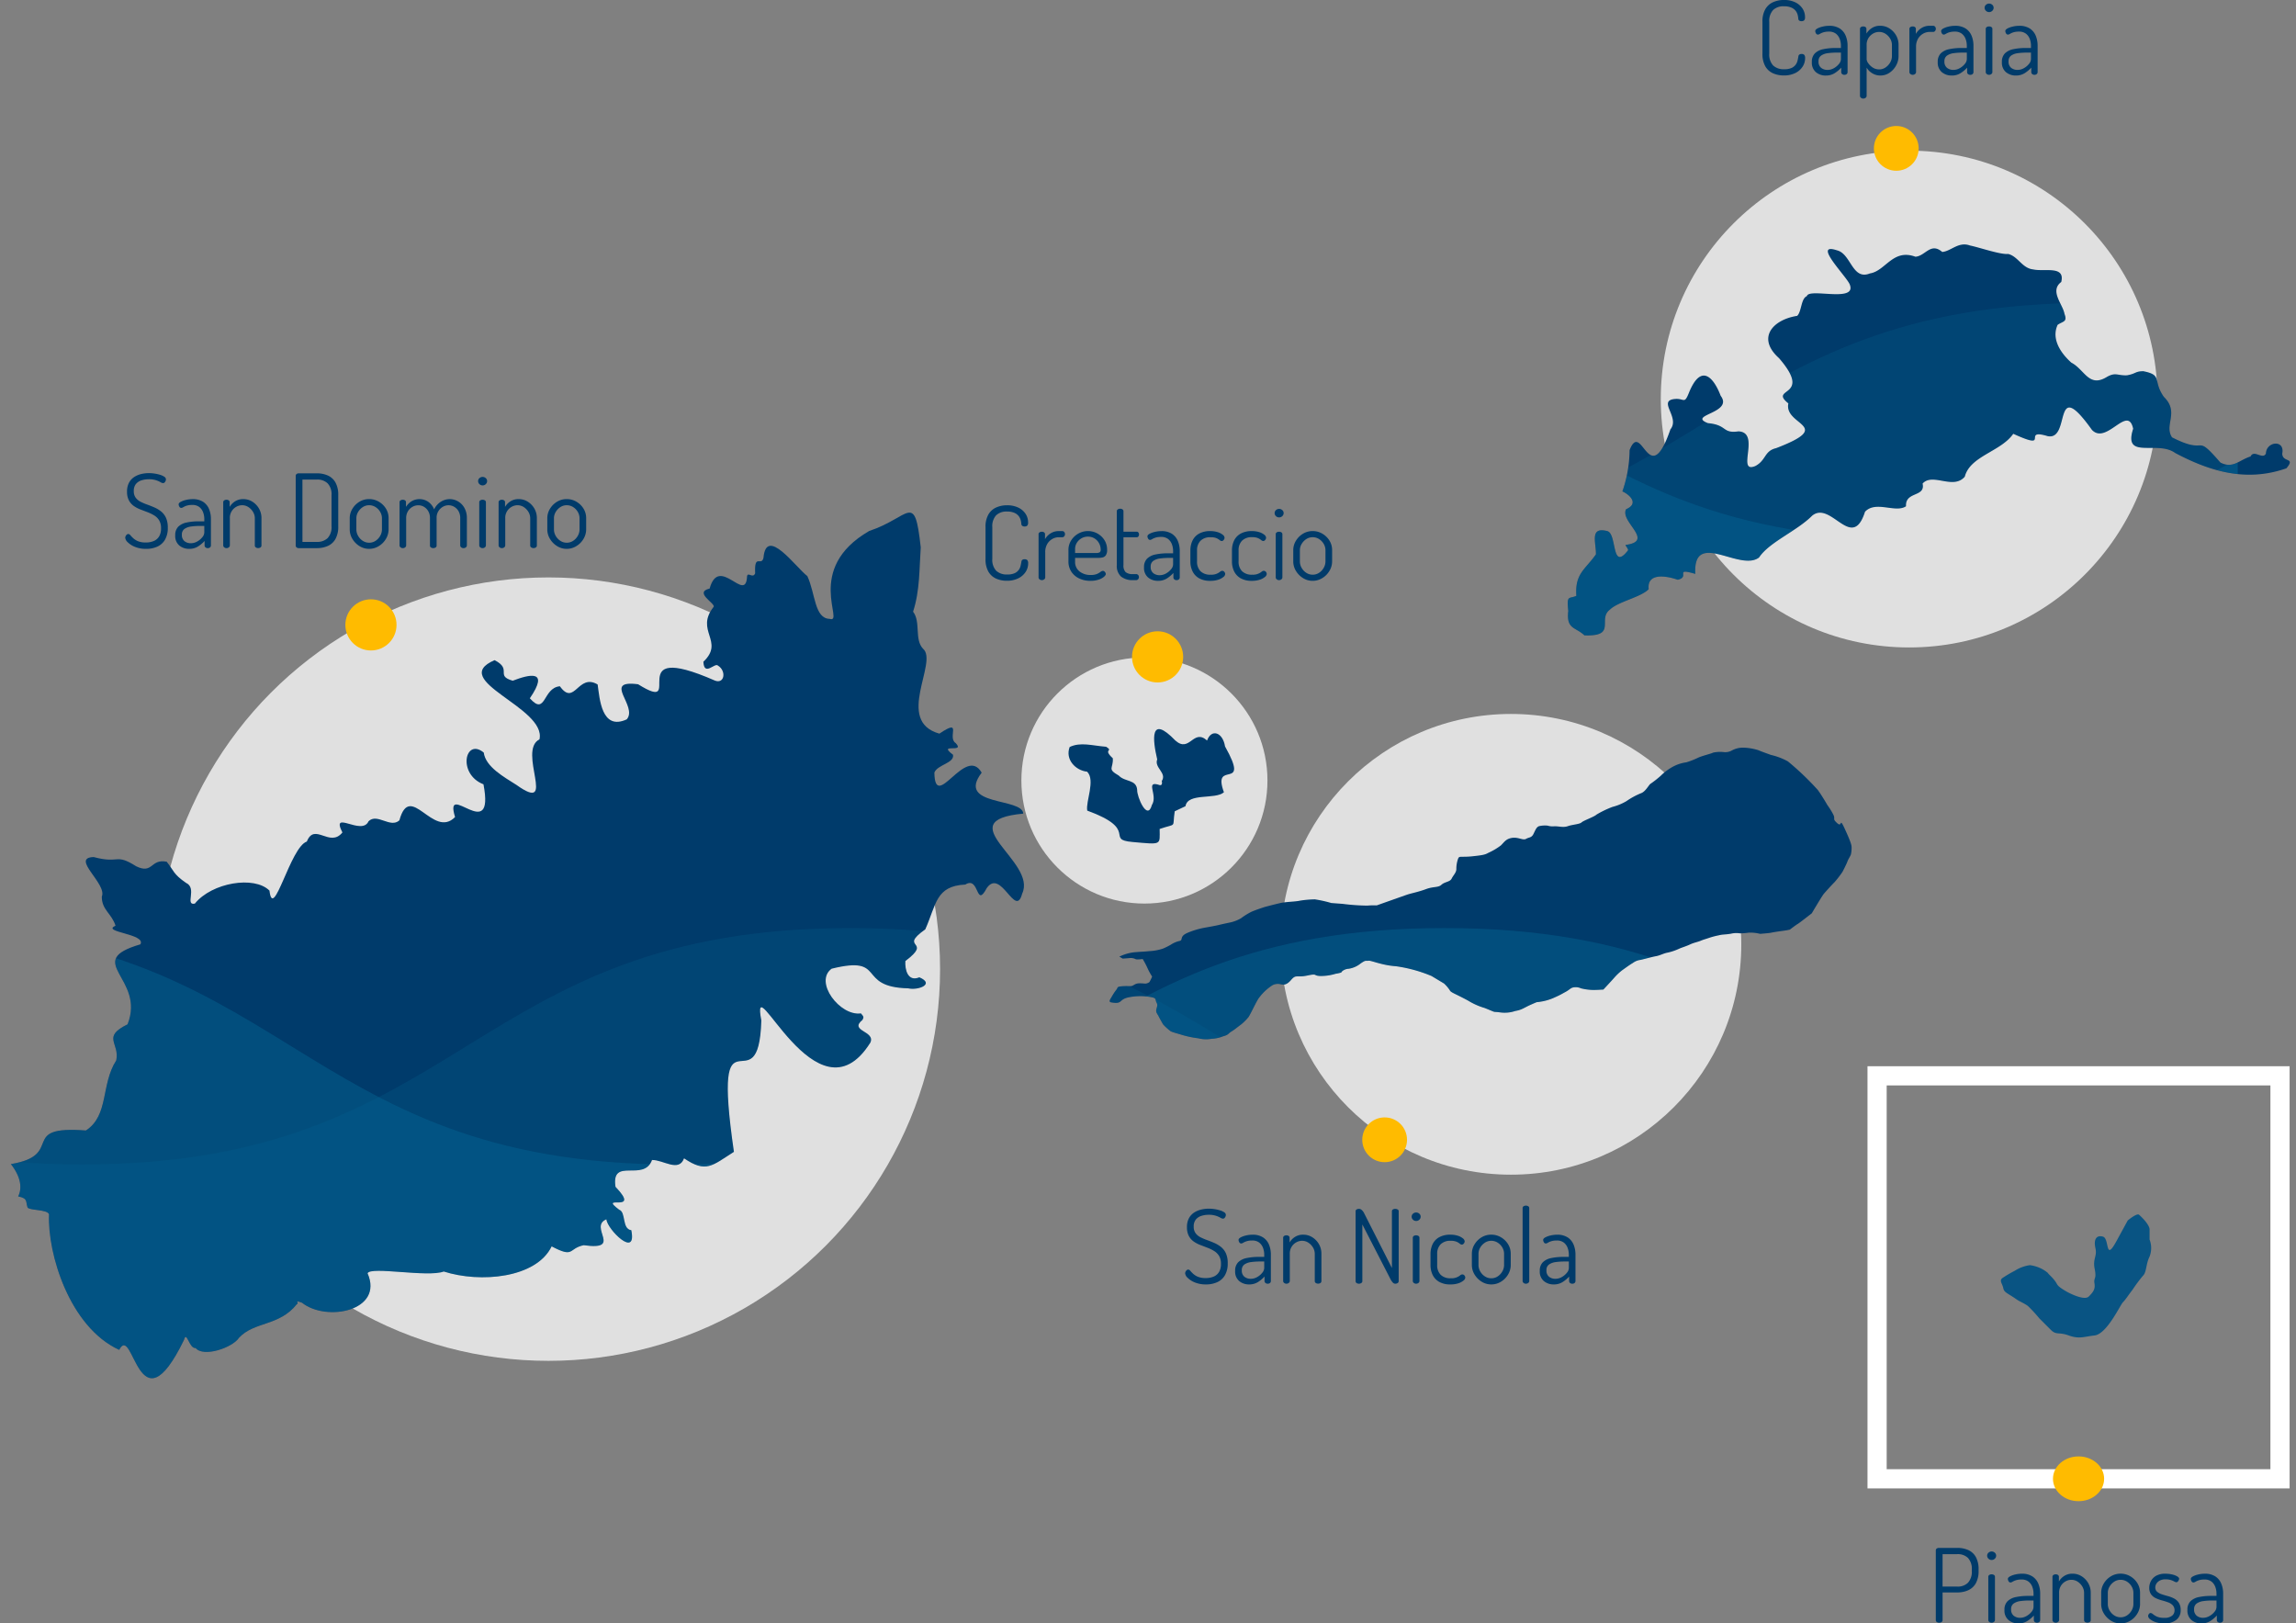
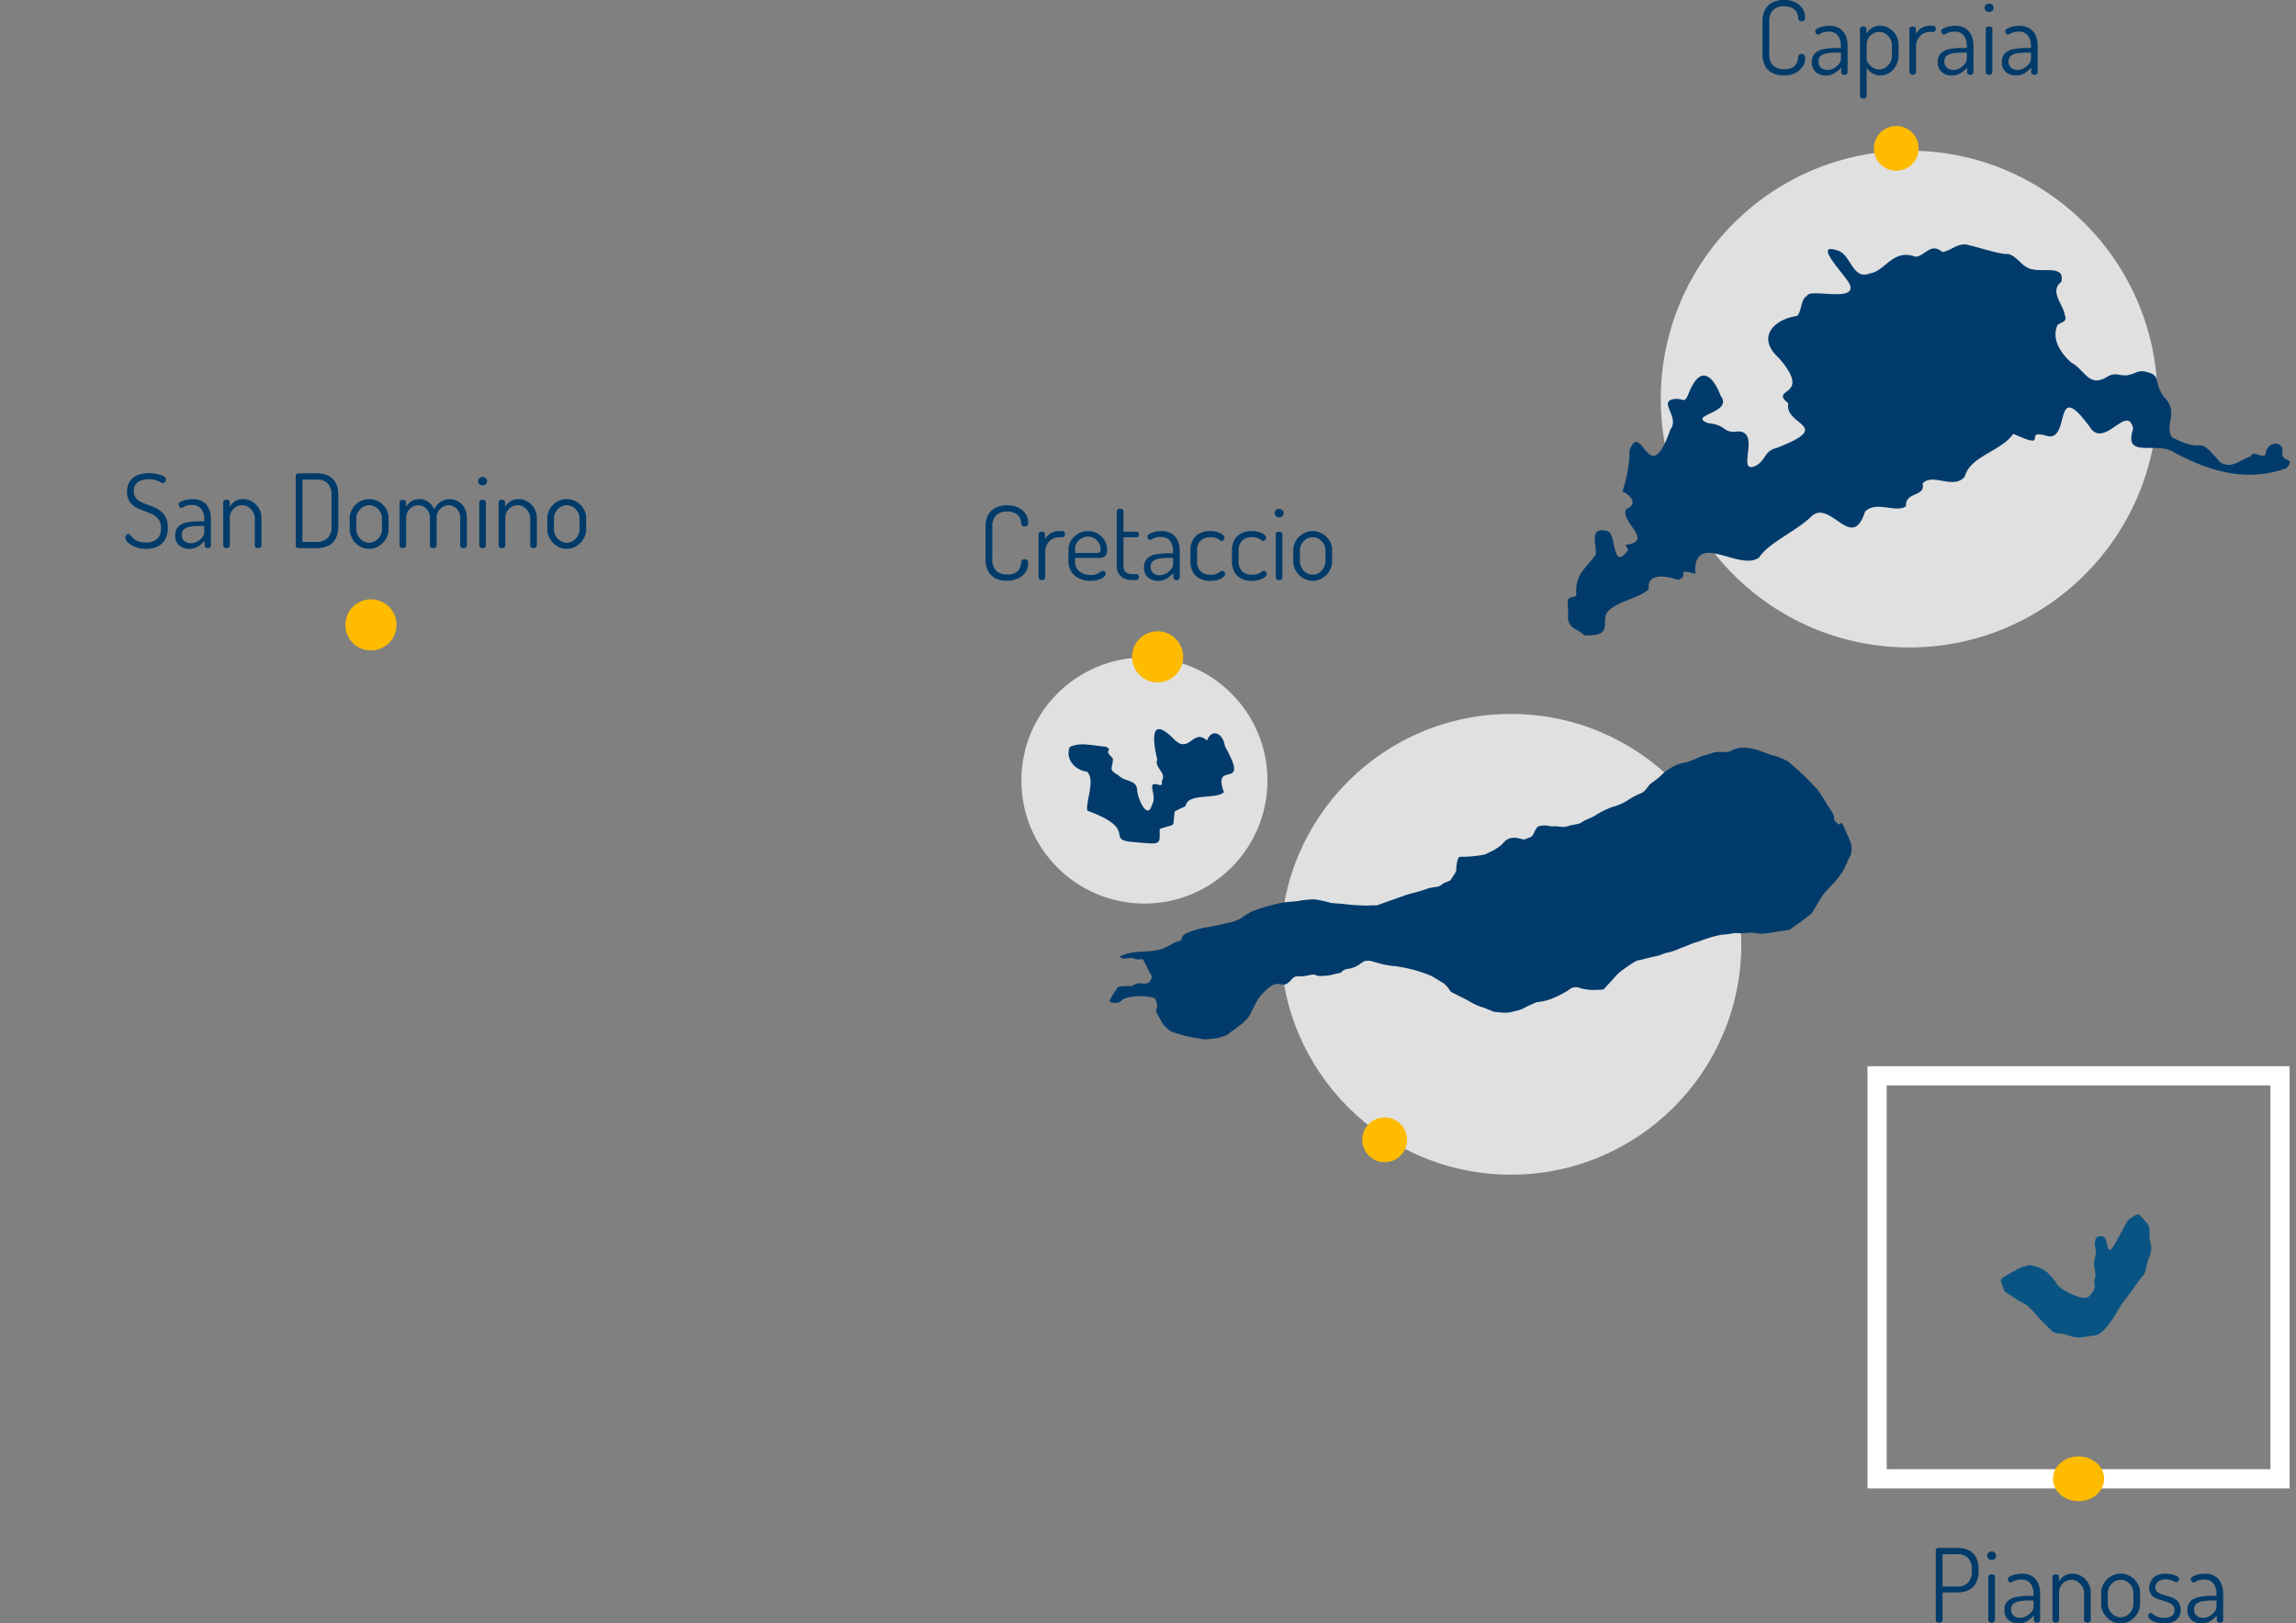
<svg xmlns="http://www.w3.org/2000/svg" width="359" height="253.807" viewBox="0 0 359 253.807">
  <rect x="0" y="0" width="359" height="253.807" fill="#808080" stroke="none" />
  <defs>
    <clipPath id="clip-path">
      <rect id="Rettangolo_264" data-name="Rettangolo 264" width="359" height="201" transform="translate(0 -0.057)" fill="#fff" />
    </clipPath>
    <clipPath id="clip-path-2">
      <path id="Tracciato_413" data-name="Tracciato 413" d="M38.2,171.874c.1-4.887,8.446,10.506,8.429-5.867-.314-1.54,1.354.944,2.191.372,1.755.82,5.174-2.583,5.394-4.415,1.031-3.372,4.885-4.36,5.831-8.7.338-.37-.842-.37.608-.539,4.782,1.078,12.115-4.476,7.215-8.631-.08-1.2,8.79-3.522,10.585-5.462,5.936-.854,13.467-5.4,13.447-10.923,4.059.123,2.432-.805,4.422-2.359,5.965-1.933-.611-2.869,1.415-5.193.812,1.363,7.064,3.5,4.25-.175-1.434.481-1.949-2.185-3.1-2.049-4.278-.818,3.568-.889-2.09-2.967-2.7-3.938,3.676-2.532,3.3-6.271,1.536-.8,4.629-.057,4.383-2.427,4.13.591,4.45-.881,6.568-4.328-13.918-20.458.7-7.4-5.146-20.348-5.666-7.577,15.158,11.315,16.843-4.342-.035-2.034-3.846-.116-2.66-2.662.019-.492-.054-.548-.666-.806-2.747,1.862-8.8-1.209-7.18-4.273,6.9-5.756,4.624.953,12.118-2.486,1.525-.345,3.523-2.446.805-2.313-1.287,1.467-2.575-.075-3.082-1.33,2.523-4.923-1.918-1.143.631-5.814-.137-4.258-1.524-6.8,2.556-9.036,1.41-2.255,3.14,2.779,3.258-.98.622-3.836,6.18,2.433,5.357-1.646-.048-5.58-15.468-5.139-5.322-11.314-1.227-2.233-9.961,3.619-8.65-2.907-4.207-2.855-3.8,8.865-6.657,3.225-.116-1.335,2.2-2.7,1.4-3.784-3.134-.609,1.717-1.022-.421-1.821-1.645-.178-.689-4.088-2.941-.21-7.181,1.314-5.01-10.038-8.125-10.822-1.862-.694-2.115-3.624-3.923-4.518-.488-3.472-2.077-6.465-3.326-9.562C91.145-3.369,92.384.706,87.547,5.418c-6.629,9.831,3.011,14.7.46,15.06-2.174.986-3.712-2.56-6.062-4.483-2.217-.437-9.216-4.27-7.425.42.352,1.425-1.651-.047-.1,2.767.045.94-1.115.243-.946.946,1.786,4.057-5.424-1.17-4.412,4.308-1.982,1.638,1.788,1.681,1.821,2.276-1.055,4.711,3.96,4.079,2.311,8.44,1.148,2.079,1.648-.709,2.311-.455,1.572.141,2.215,2.177.6,2.312-16.345.659-1.322,6.734-10.542,5.778-5.451,1.833,1.517,3.046.806,5.709-2.768,3.383-5.26-1.122-6.48-2.907-3.573-.3-1.689,4.723-5.184,2.837-2.335,1.393.135,5.2-3.4,3.748.812-5.464-1.723-3.317-3.607-1.3-2.862.511-.769-1.58-3.959-1.647-5.249,6.09,10.549,3.052,11.732,8.055-2.4,3.147,7.763,9.309-.1,7.985-2.326-.269-5.581-.423-6.83-2.31-3.678-.865-2.263,4.844,2.137,4.481,5.867,7.843-6.009,1.972-1.751,6.55-1.565,4.647-8.792-2.045-7.6,4.273-.714,1.785-3.629.447-4.273,2.241.094,2.575-6.2.883-2.907,3.363-.7,3.066-4.624.44-4.378,3.712-1.953,1.914.792,13.644-1.891,9.457-3.169-1.092-8.651,2.814-9.6,6.935-1.3,1.014-.683-2.357-2.662-2.311-2.436-.36-2.56-.9-4.167-1.648-2.531.681-1.019,2.714-3.959,2.732-3.911-.436-2.418.8-6.619,1.612-3.267,1.7,3.754,2.809,3.852,5.008.9,1.878,2.545,1.686,3.923,3.152-1.669,1.916,4.92-1,4.762.911-7.04,6.411,3.081,4.339,3.678,12.118-2.8,3.6.2,3.129.877,5.848-.527,4.467,2.758,8.2.538,11.924-10,3.96-1.151,4.81-8.244,9.861,2.362,1.155,3.261,2.674,3.235,4.046,1.539-.391,1.353.171,2.075.91.483.314,2.935-1.112,3.489-.505,2.45,5.614,10.592,14.451,19.149,14.243" transform="matrix(0.899, 0.438, -0.438, 0.899, 76.176, 0)" fill="#003b6b" />
    </clipPath>
    <clipPath id="clip-path-3">
-       <path id="Tracciato_416" data-name="Tracciato 416" d="M0,0H431.743V126.968H0Z" transform="translate(0 0)" fill="#fff" stroke="#707070" stroke-width="1" />
-     </clipPath>
+       </clipPath>
    <clipPath id="clip-path-4">
      <path id="Tracciato_417" data-name="Tracciato 417" d="M2.023,80.25c-.311.091-.455,0-.354-.708a9.12,9.12,0,0,1,.164-1.366c.14-.455-.214-.455.545-.91s1.214-.556,1.416-.759.3-.556.759-.809.859-.354,1.011-.455a1.155,1.155,0,0,0,.405-.456,6.038,6.038,0,0,0,0-.961,9.755,9.755,0,0,1-1.214-.86,12.907,12.907,0,0,0-1.314-.961,4.879,4.879,0,0,1-.91.506,1.718,1.718,0,0,0-.887.2c-.327.2-1.035.607-1.035.607L0,73.271a7.16,7.16,0,0,1,1.77-1.618c1.012-.607,1.265-.708,2.074-1.214a7.916,7.916,0,0,0,1.719-1.265,10.63,10.63,0,0,0,.86-1.112,4.015,4.015,0,0,1,.961-1.113c.506-.4-.354-.556.506-1.618a12.739,12.739,0,0,1,2.124-1.972s1.467-1.062,1.82-1.366S13.3,60.831,13.3,60.831a5.99,5.99,0,0,0,1.163-1.265,10.8,10.8,0,0,1,1.012-1.618c.455-.556,1.567-1.618,1.567-1.618s1.163-1.012,1.922-1.618,2.023-1.214,2.579-1.669a16.4,16.4,0,0,1,2.023-1.214,19.576,19.576,0,0,1,2.529-.606s-1.112.455,1.669-.657a32.964,32.964,0,0,0,3.591-1.445,11.713,11.713,0,0,1,1.314-.679s3.085-3.136,3.54-3.591,1.416-1.163,2.276-2.073,1.618-1.012,1.871-1.669,1.011-.961,1.011-1.568.253-1.163,0-1.669A4.613,4.613,0,0,1,40.91,36.3c-.05-.506.3-.354,1.77-1.264s1.77-1.163,2.074-1.618A9.757,9.757,0,0,0,46.018,31.5c.253-.708.253-1.264,1.062-1.82s1.719-.354,2.023-.81.708-.505.708-1.214-.051-1.163.253-1.467a4.026,4.026,0,0,1,1.163-.657,2.641,2.641,0,0,0,.961-.354c.657-.354,1.366-.4,1.922-.961s1.517-1.062,1.669-1.467,1.416-1.669,1.568-2.124a15.458,15.458,0,0,1,1.72-2.174,8.367,8.367,0,0,0,1.568-1.77A11.693,11.693,0,0,1,62.2,14.509c.455-.556.455-1.517.607-1.871a16.281,16.281,0,0,0,.91-1.871,8.231,8.231,0,0,1,.961-1.921A6.192,6.192,0,0,1,66.4,7.127a13.392,13.392,0,0,0,1.264-1.365c.456-.607,1.618-1.517,1.821-1.821a5.181,5.181,0,0,1,1.466-.809,2.1,2.1,0,0,0,1.011-.759,3.631,3.631,0,0,1,1.568-1.264A8.7,8.7,0,0,1,75.652.5c.759-.05.708-.05,2.124-.2A10.163,10.163,0,0,1,80.607.047a43.721,43.721,0,0,1,6.169,1.972c.86.455,2.074,1.264,2.377,1.466a11.129,11.129,0,0,1,1.517.961c.607.505.051.606,1.113.91s-.253-1.112,1.466.3,2.073,1.82,2.225,2.174a4.482,4.482,0,0,1,.354.961c.05.3-.05.86,0,1.265s.014,1.77.014,1.77a15.905,15.905,0,0,1-.419,2.023c-.2.556-.607,1.972-.708,2.377s-.354,3.54-.354,3.54S93.25,22.044,93.1,22.247s-.708,1.315-.708,1.315-.3.253-.91.657-1.265.859-1.517,1.062-1.466.91-1.466.91a6.109,6.109,0,0,0-1.669.607,9.632,9.632,0,0,1-1.214.708,3.511,3.511,0,0,0-1.214.657c-.86.607-1.062.607-1.669,1.113a11.593,11.593,0,0,0-1.112.961c-.455.455-.657.607-1.012,1.011s-.809.708-1.214,1.214-.859.91-1.214,1.315a8.7,8.7,0,0,1-1.365,1.365c-.556.4-.86.91-1.416,1.315s-1.618,1.365-1.972,1.618a2.466,2.466,0,0,0-.809.91c-.4.607-.809,1.416-1.011,1.77A8.864,8.864,0,0,0,71,42.373c-.1.4-.708,2.376-.708,2.376s-.961.556-1.517.809a8.491,8.491,0,0,1-1.719.557,1.978,1.978,0,0,0-1.214.455c-.354.354-.253.506-.86,1.315a13.582,13.582,0,0,1-.961,1.264,8.177,8.177,0,0,1-1.669,1.568c-.758.556-.3.05-1.163,1.062s-.91,1.365-1.821,2.023A5.146,5.146,0,0,1,57.3,55.047c-1.265.424-.2.271-2.428.424a10.481,10.481,0,0,1-2.832.1c-2.326-.1-2.983.051-3.287-.2a5.6,5.6,0,0,0-1.265-.556l-2.276-.2a22.432,22.432,0,0,0-5.664,1.062c-2.124.86-3.894.86-4.248,1.112s-.4,0-.91.91a3.908,3.908,0,0,1-1.315,1.568,1.757,1.757,0,0,0-.758.809c-.051.2.152.152-.759.809a7.9,7.9,0,0,1-2.023,1.365c-1.062.456-.456-.253-1.821.809s-1.669.556-1.972,1.719-.809,1.214-1.112,1.315a1.867,1.867,0,0,0-1.112.657,7.031,7.031,0,0,0-.556,1.062,8.049,8.049,0,0,0-.506,1.669c-.152.607-.05,3.287-.2,3.59a8.266,8.266,0,0,1-.505,1.416c-.4.759-.506,1.062-.86,1.618s-.152.657-.859,1.264a5.118,5.118,0,0,1-1.416,1.113,4.9,4.9,0,0,1-1.921.859,15.988,15.988,0,0,1-2.327.607c-.961.152-1.669.3-2.023.3a8.815,8.815,0,0,1-1.568-.455s-.961-.657-1.214-.86-.657-.3-.758-.809-.1-.708-.455-.961-.253-.607-1.011-.4A9.231,9.231,0,0,0,4,78.429c-1.163.961-.253,1.315-1.972,1.821" transform="matrix(0.899, 0.438, -0.438, 0.899, 35.192, 0)" fill="#003b6b" />
    </clipPath>
    <clipPath id="clip-path-6">
      <path id="Tracciato_418" data-name="Tracciato 418" d="M6.359,83.545c-1.891-.588-2.971.416-3.944-2.326-1.359-2.194-.717-1.7.1-2.68-1.743-3.019-.563-4.253-.089-7.168C1.647,69.683-.4,67.923,2.4,67.326c1.6-.392,3.379,5.544,4.269,1.249-.252-.36-.977-.482-.573-.661,3.591-2.479-2.593-2.78-2.519-4.955,1.479-1.726-.554-2.289-1.74-2.248A20.185,20.185,0,0,0,.02,54.415c-.41-5.24,5.574,4.6,4.319-5.712.541-2.285-3.467-3.038-1.733-4.389,1.511-1.115,1.992.131,1.827-2.075C4.1,37.138,7,38.563,9.1,40.537c3.07,1.554-3.462,5.007.085,4.722,2.9-1.1,2.688.528,4.851-.932,3.261-1.437,2.556,6.221,4.754,3.706,1.142-1.564.2-2.715,1.693-3.928,6.829-7.314-.482-3.659-1.343-7.132-3.983-.895,3.182-2.47-4.409-5.716-4.626-1.317-3.453-5.035-.352-7.184.358-.863-.665-2.718.02-3.442-.337-1.309,7.395-2.447,5.288-4.516-.8-.9-8.394-3.419-4.2-3.981,2.234-.5,4.2,3.224,6.22.987,2.033-1.418,1.5-5.084,5.242-5.459,1.351-.744,1.129-3.13,3.446-2.507,1.185-.69,1.554-2.623,3.463-2.81,1.4-.369,4.915-.78,5.953-1.431,1.6-.322,2.923,1.065,4.584.459,1.726-.4,4.229-2.788,4.788-.149C48.121,3.3,50.922,4.233,51.817,5.478c1.019.949.274,1.138-.211,2.02.057,2.413,2.335,3.748,4.51,4.369,2.344.056,4.176,2.354,5.952-.378.912-1.366,1.421-.929,2.753-1.655,1.181-.866.861-1.13,2.011-1.691,3.055-.807,1.9.685,4.643,2.2,3.265,1.076,1.908,3.939,3.917,5.129,6.55.118,2.59-2.291,8.523.226,2.209.049,2.439-1.608,3.824-2.915-.021-1.265,1.968-.33,1.957-1.462-.789-1.739,1.721-3.32,2.3-1.117.666,1.3,2.165-.46,1.594,1.784-4.6,4.656-10.387,5.68-16.677,5.466-3.4-.619-6.854,4.615-7.572-.53-2.45-3.126-2.6,4.137-5.709,2.987-9.448-5.111-2.14,2.943-5.8,3.907-4.391.707,1.7,1.856-5,2.026-.519,3.361-4.546,6.063-3.878,9.348-.708,2.691-4.816,1.593-5.46,3.858,1.392,1.739-1.944,2.257-.776,4.321-.961,1.713-4.661,1.232-5.386,3.581.956,6.579-5.554.7-7.16,4.175-1.087,3.2-4.224,6.646-4.6,9.509-1.684,3.382-11.247.54-7.84,6.674-3.523.609-.427.736-2.071,2.028-2.057.245-4.8,1.171-3.434,3.305-.522,1.674-3.443,3.831-4.05,5.539-1.138,2.2,2.9,3.29-1.818,5.356" transform="matrix(0.899, 0.438, -0.438, 0.899, 36.624, 0)" fill="#003b6b" />
    </clipPath>
    <clipPath id="clip-path-8">
      <rect id="Rettangolo_265" data-name="Rettangolo 265" width="23.511" height="19.231" fill="#095483" />
    </clipPath>
  </defs>
  <g id="Raggruppa_542" data-name="Raggruppa 542" transform="translate(-617 -5125.304)">
    <g id="Gruppo_di_maschere_9" data-name="Gruppo di maschere 9" transform="translate(617 5142.057)" clip-path="url(#clip-path)">
-       <circle id="Ellisse_128" data-name="Ellisse 128" cx="61.241" cy="61.241" r="61.241" transform="translate(24.507 73.521)" fill="#fff" opacity="0.755" />
      <circle id="Ellisse_130" data-name="Ellisse 130" cx="36.016" cy="36.016" r="36.016" transform="translate(200.235 94.866)" fill="#fff" opacity="0.755" />
      <ellipse id="Ellisse_132" data-name="Ellisse 132" cx="38.834" cy="38.835" rx="38.834" ry="38.835" transform="translate(259.678 6.801)" fill="#fff" opacity="0.755" />
      <ellipse id="Ellisse_134" data-name="Ellisse 134" cx="19.238" cy="19.238" rx="19.238" ry="19.238" transform="translate(159.702 86.036)" fill="#fff" opacity="0.755" />
-       <path id="Tracciato_406" data-name="Tracciato 406" d="M38.2,171.874c.1-4.887,8.446,10.506,8.429-5.867-.314-1.54,1.354.944,2.191.372,1.755.82,5.174-2.583,5.394-4.415,1.031-3.372,4.885-4.36,5.831-8.7.338-.37-.842-.37.608-.539,4.782,1.078,12.115-4.476,7.215-8.631-.08-1.2,8.79-3.522,10.585-5.462,5.936-.854,13.467-5.4,13.447-10.923,4.059.123,2.432-.805,4.422-2.359,5.965-1.933-.611-2.869,1.415-5.193.812,1.363,7.064,3.5,4.25-.175-1.434.481-1.949-2.185-3.1-2.049-4.278-.818,3.568-.889-2.09-2.967-2.7-3.938,3.676-2.532,3.3-6.271,1.536-.8,4.629-.057,4.383-2.427,4.13.591,4.45-.881,6.568-4.328-13.918-20.458.7-7.4-5.146-20.348-5.666-7.577,15.158,11.315,16.843-4.342-.035-2.034-3.846-.116-2.66-2.662.019-.492-.054-.548-.666-.806-2.747,1.862-8.8-1.209-7.18-4.273,6.9-5.756,4.624.953,12.118-2.486,1.525-.345,3.523-2.446.805-2.313-1.287,1.467-2.575-.075-3.082-1.33,2.523-4.923-1.918-1.143.631-5.814-.137-4.258-1.524-6.8,2.556-9.036,1.41-2.255,3.14,2.779,3.258-.98.622-3.836,6.18,2.433,5.357-1.646-.048-5.58-15.468-5.139-5.322-11.314-1.227-2.233-9.961,3.619-8.65-2.907-4.207-2.855-3.8,8.865-6.657,3.225-.116-1.335,2.2-2.7,1.4-3.784-3.134-.609,1.717-1.022-.421-1.821-1.645-.178-.689-4.088-2.941-.21-7.181,1.314-5.01-10.038-8.125-10.822-1.862-.694-2.115-3.624-3.923-4.518-.488-3.472-2.077-6.465-3.326-9.562C91.145-3.369,92.384.706,87.547,5.418c-6.629,9.831,3.011,14.7.46,15.06-2.174.986-3.712-2.56-6.062-4.483-2.217-.437-9.216-4.27-7.425.42.352,1.425-1.651-.047-.1,2.767.045.94-1.115.243-.946.946,1.786,4.057-5.424-1.17-4.412,4.308-1.982,1.638,1.788,1.681,1.821,2.276-1.055,4.711,3.96,4.079,2.311,8.44,1.148,2.079,1.648-.709,2.311-.455,1.572.141,2.215,2.177.6,2.312-16.345.659-1.322,6.734-10.542,5.778-5.451,1.833,1.517,3.046.806,5.709-2.768,3.383-5.26-1.122-6.48-2.907-3.573-.3-1.689,4.723-5.184,2.837-2.335,1.393.135,5.2-3.4,3.748.812-5.464-1.723-3.317-3.607-1.3-2.862.511-.769-1.58-3.959-1.647-5.249,6.09,10.549,3.052,11.732,8.055-2.4,3.147,7.763,9.309-.1,7.985-2.326-.269-5.581-.423-6.83-2.31-3.678-.865-2.263,4.844,2.137,4.481,5.867,7.843-6.009,1.972-1.751,6.55-1.565,4.647-8.792-2.045-7.6,4.273-.714,1.785-3.629.447-4.273,2.241.094,2.575-6.2.883-2.907,3.363-.7,3.066-4.624.44-4.378,3.712-1.953,1.914.792,13.644-1.891,9.457-3.169-1.092-8.651,2.814-9.6,6.935-1.3,1.014-.683-2.357-2.662-2.311-2.436-.36-2.56-.9-4.167-1.648-2.531.681-1.019,2.714-3.959,2.732-3.911-.436-2.418.8-6.619,1.612-3.267,1.7,3.754,2.809,3.852,5.008.9,1.878,2.545,1.686,3.923,3.152-1.669,1.916,4.92-1,4.762.911-7.04,6.411,3.081,4.339,3.678,12.118-2.8,3.6.2,3.129.877,5.848-.527,4.467,2.758,8.2.538,11.924-10,3.96-1.151,4.81-8.244,9.861,2.362,1.155,3.261,2.674,3.235,4.046,1.539-.391,1.353.171,2.075.91.483.314,2.935-1.112,3.489-.505,2.45,5.614,10.592,14.451,19.149,14.243" transform="matrix(0.899, 0.438, -0.438, 0.899, 59.574, 23.044)" fill="#003b6b" />
      <path id="Tracciato_407" data-name="Tracciato 407" d="M6.828,19.707c8.649-.892,4.438,2.871,8.5,1.315,4.375-1.671,4.063-1.409,2.932-3.692,2.1-2.092,1.736-.861.91-3.518l1.163-1.456c-.623-2.067,3.751-2.927,4.45-4.585C20.712,3.852,28.648,6,21.8,1.25c-1.277-1.83-3.136-1.614-2.932.4-2.8-.8-1.546,2.982-4.451,2.174-5.449-1.994-3.259,1.449-1.264,3.894.124,1.4,2.335,1.216,2.123,2.731.152.152.406.606,0,.708-2.557.334.473,1.482.253,3.338.492,2.654-2.717-.192-3.1-1.112-.847-1.465-2.233-.252-3.572-.759-2.172-.148-1.209-.611-2.022-2.023-2.169-.648-.261-1-1.72-1.163C3.013,10.259,1.188,10.491,0,11.97c.19,2.067,2.426,2.9,4.147,2.276,1.78.61,1.824,4.316,2.681,5.462" transform="matrix(0.899, 0.438, -0.438, 0.899, 172.495, 89.271)" fill="#003b6b" />
      <path id="Tracciato_408" data-name="Tracciato 408" d="M2.023,80.25c-.311.091-.455,0-.354-.708a9.12,9.12,0,0,1,.164-1.366c.14-.455-.214-.455.545-.91s1.214-.556,1.416-.759.3-.556.759-.809.859-.354,1.011-.455a1.155,1.155,0,0,0,.405-.456,6.038,6.038,0,0,0,0-.961,9.755,9.755,0,0,1-1.214-.86,12.907,12.907,0,0,0-1.314-.961,4.879,4.879,0,0,1-.91.506,1.718,1.718,0,0,0-.887.2c-.327.2-1.035.607-1.035.607L0,73.271a7.16,7.16,0,0,1,1.77-1.618c1.012-.607,1.265-.708,2.074-1.214a7.916,7.916,0,0,0,1.719-1.265,10.63,10.63,0,0,0,.86-1.112,4.015,4.015,0,0,1,.961-1.113c.506-.4-.354-.556.506-1.618a12.739,12.739,0,0,1,2.124-1.972s1.467-1.062,1.82-1.366S13.3,60.831,13.3,60.831a5.99,5.99,0,0,0,1.163-1.265,10.8,10.8,0,0,1,1.012-1.618c.455-.556,1.567-1.618,1.567-1.618s1.163-1.012,1.922-1.618,2.023-1.214,2.579-1.669a16.4,16.4,0,0,1,2.023-1.214,19.576,19.576,0,0,1,2.529-.606s-1.112.455,1.669-.657a32.964,32.964,0,0,0,3.591-1.445,11.713,11.713,0,0,1,1.314-.679s3.085-3.136,3.54-3.591,1.416-1.163,2.276-2.073,1.618-1.012,1.871-1.669,1.011-.961,1.011-1.568.253-1.163,0-1.669A4.613,4.613,0,0,1,40.91,36.3c-.05-.506.3-.354,1.77-1.264s1.77-1.163,2.074-1.618A9.757,9.757,0,0,0,46.018,31.5c.253-.708.253-1.264,1.062-1.82s1.719-.354,2.023-.81.708-.505.708-1.214-.051-1.163.253-1.467a4.026,4.026,0,0,1,1.163-.657,2.641,2.641,0,0,0,.961-.354c.657-.354,1.366-.4,1.922-.961s1.517-1.062,1.669-1.467,1.416-1.669,1.568-2.124a15.458,15.458,0,0,1,1.72-2.174,8.367,8.367,0,0,0,1.568-1.77A11.693,11.693,0,0,1,62.2,14.509c.455-.556.455-1.517.607-1.871a16.281,16.281,0,0,0,.91-1.871,8.231,8.231,0,0,1,.961-1.921A6.192,6.192,0,0,1,66.4,7.127a13.392,13.392,0,0,0,1.264-1.365c.456-.607,1.618-1.517,1.821-1.821a5.181,5.181,0,0,1,1.466-.809,2.1,2.1,0,0,0,1.011-.759,3.631,3.631,0,0,1,1.568-1.264A8.7,8.7,0,0,1,75.652.5c.759-.05.708-.05,2.124-.2A10.163,10.163,0,0,1,80.607.047a43.721,43.721,0,0,1,6.169,1.972c.86.455,2.074,1.264,2.377,1.466a11.129,11.129,0,0,1,1.517.961c.607.505.051.606,1.113.91s-.253-1.112,1.466.3,2.073,1.82,2.225,2.174a4.482,4.482,0,0,1,.354.961c.05.3-.05.86,0,1.265s.014,1.77.014,1.77a15.905,15.905,0,0,1-.419,2.023c-.2.556-.607,1.972-.708,2.377s-.354,3.54-.354,3.54S93.25,22.044,93.1,22.247s-.708,1.315-.708,1.315-.3.253-.91.657-1.265.859-1.517,1.062-1.466.91-1.466.91a6.109,6.109,0,0,0-1.669.607,9.632,9.632,0,0,1-1.214.708,3.511,3.511,0,0,0-1.214.657c-.86.607-1.062.607-1.669,1.113a11.593,11.593,0,0,0-1.112.961c-.455.455-.657.607-1.012,1.011s-.809.708-1.214,1.214-.859.91-1.214,1.315a8.7,8.7,0,0,1-1.365,1.365c-.556.4-.86.91-1.416,1.315s-1.618,1.365-1.972,1.618a2.466,2.466,0,0,0-.809.91c-.4.607-.809,1.416-1.011,1.77A8.864,8.864,0,0,0,71,42.373c-.1.4-.708,2.376-.708,2.376s-.961.556-1.517.809a8.491,8.491,0,0,1-1.719.557,1.978,1.978,0,0,0-1.214.455c-.354.354-.253.506-.86,1.315a13.582,13.582,0,0,1-.961,1.264,8.177,8.177,0,0,1-1.669,1.568c-.758.556-.3.05-1.163,1.062s-.91,1.365-1.821,2.023A5.146,5.146,0,0,1,57.3,55.047c-1.265.424-.2.271-2.428.424a10.481,10.481,0,0,1-2.832.1c-2.326-.1-2.983.051-3.287-.2a5.6,5.6,0,0,0-1.265-.556l-2.276-.2a22.432,22.432,0,0,0-5.664,1.062c-2.124.86-3.894.86-4.248,1.112s-.4,0-.91.91a3.908,3.908,0,0,1-1.315,1.568,1.757,1.757,0,0,0-.758.809c-.051.2.152.152-.759.809a7.9,7.9,0,0,1-2.023,1.365c-1.062.456-.456-.253-1.821.809s-1.669.556-1.972,1.719-.809,1.214-1.112,1.315a1.867,1.867,0,0,0-1.112.657,7.031,7.031,0,0,0-.556,1.062,8.049,8.049,0,0,0-.506,1.669c-.152.607-.05,3.287-.2,3.59a8.266,8.266,0,0,1-.505,1.416c-.4.759-.506,1.062-.86,1.618s-.152.657-.859,1.264a5.118,5.118,0,0,1-1.416,1.113,4.9,4.9,0,0,1-1.921.859,15.988,15.988,0,0,1-2.327.607c-.961.152-1.669.3-2.023.3a8.815,8.815,0,0,1-1.568-.455s-.961-.657-1.214-.86-.657-.3-.758-.809-.1-.708-.455-.961-.253-.607-1.011-.4A9.231,9.231,0,0,0,4,78.429c-1.163.961-.253,1.315-1.972,1.821" transform="matrix(0.899, 0.438, -0.438, 0.899, 207.112, 66.937)" fill="#003b6b" />
      <path id="Tracciato_409" data-name="Tracciato 409" d="M6.359,83.545c-1.891-.588-2.971.416-3.944-2.326-1.359-2.194-.717-1.7.1-2.68-1.743-3.019-.563-4.253-.089-7.168C1.647,69.683-.4,67.923,2.4,67.326c1.6-.392,3.379,5.544,4.269,1.249-.252-.36-.977-.482-.573-.661,3.591-2.479-2.593-2.78-2.519-4.955,1.479-1.726-.554-2.289-1.74-2.248A20.185,20.185,0,0,0,.02,54.415c-.41-5.24,5.574,4.6,4.319-5.712.541-2.285-3.467-3.038-1.733-4.389,1.511-1.115,1.992.131,1.827-2.075C4.1,37.138,7,38.563,9.1,40.537c3.07,1.554-3.462,5.007.085,4.722,2.9-1.1,2.688.528,4.851-.932,3.261-1.437,2.556,6.221,4.754,3.706,1.142-1.564.2-2.715,1.693-3.928,6.829-7.314-.482-3.659-1.343-7.132-3.983-.895,3.182-2.47-4.409-5.716-4.626-1.317-3.453-5.035-.352-7.184.358-.863-.665-2.718.02-3.442-.337-1.309,7.395-2.447,5.288-4.516-.8-.9-8.394-3.419-4.2-3.981,2.234-.5,4.2,3.224,6.22.987,2.033-1.418,1.5-5.084,5.242-5.459,1.351-.744,1.129-3.13,3.446-2.507,1.185-.69,1.554-2.623,3.463-2.81,1.4-.369,4.915-.78,5.953-1.431,1.6-.322,2.923,1.065,4.584.459,1.726-.4,4.229-2.788,4.788-.149C48.121,3.3,50.922,4.233,51.817,5.478c1.019.949.274,1.138-.211,2.02.057,2.413,2.335,3.748,4.51,4.369,2.344.056,4.176,2.354,5.952-.378.912-1.366,1.421-.929,2.753-1.655,1.181-.866.861-1.13,2.011-1.691,3.055-.807,1.9.685,4.643,2.2,3.265,1.076,1.908,3.939,3.917,5.129,6.55.118,2.59-2.291,8.523.226,2.209.049,2.439-1.608,3.824-2.915-.021-1.265,1.968-.33,1.957-1.462-.789-1.739,1.721-3.32,2.3-1.117.666,1.3,2.165-.46,1.594,1.784-4.6,4.656-10.387,5.68-16.677,5.466-3.4-.619-6.854,4.615-7.572-.53-2.45-3.126-2.6,4.137-5.709,2.987-9.448-5.111-2.14,2.943-5.8,3.907-4.391.707,1.7,1.856-5,2.026-.519,3.361-4.546,6.063-3.878,9.348-.708,2.691-4.816,1.593-5.46,3.858,1.392,1.739-1.944,2.257-.776,4.321-.961,1.713-4.661,1.232-5.386,3.581.956,6.579-5.554.7-7.16,4.175-1.087,3.2-4.224,6.646-4.6,9.509-1.684,3.382-11.247.54-7.84,6.674-3.523.609-.427.736-2.071,2.028-2.057.245-4.8,1.171-3.434,3.305-.522,1.674-3.443,3.831-4.05,5.539-1.138,2.2,2.9,3.29-1.818,5.356" transform="matrix(0.899, 0.438, -0.438, 0.899, 278.615, 4.691)" fill="#003b6b" />
      <rect id="Rettangolo_263" data-name="Rettangolo 263" width="282.539" height="286.286" transform="matrix(0.899, 0.438, -0.438, 0.899, 108.898, -78.084)" fill="none" />
      <g id="Gruppo_di_maschere_6" data-name="Gruppo di maschere 6" transform="translate(-16.602 23.044)" clip-path="url(#clip-path-2)">
        <g id="Gruppo_di_maschere_5" data-name="Gruppo di maschere 5" transform="translate(-18.855 105.23)" opacity="0.3" clip-path="url(#clip-path-3)">
          <g id="Raggruppa_458" data-name="Raggruppa 458" transform="translate(-312.378 0.02)">
            <path id="Tracciato_414" data-name="Tracciato 414" d="M961.738.1c-60.114,0-60.115,36.979-120.229,36.971S781.406.078,721.3.073,661.191,37.049,601.085,37.044,540.973.053,480.859.048s-60.116,36.979-120.23,36.971S300.528.03,240.424.025,180.312,37,120.206,37,60.1.008,0,0V183.494H961.738Z" transform="translate(92.844)" fill="#0ec1eb" opacity="0.487" />
-             <path id="Tracciato_415" data-name="Tracciato 415" d="M961.738.1c-60.114,0-60.115,36.979-120.229,36.971S781.406.078,721.3.073,661.191,37.049,601.085,37.044,540.973.053,480.859.048s-60.116,36.979-120.23,36.971S300.528.03,240.424.025,180.312,37,120.206,37,60.1.008,0,0V183.494H961.738Z" fill="#0ec1eb" opacity="0.249" />
          </g>
        </g>
      </g>
      <g id="Gruppo_di_maschere_7" data-name="Gruppo di maschere 7" transform="translate(171.92 66.937)" clip-path="url(#clip-path-4)">
        <g id="Gruppo_di_maschere_4" data-name="Gruppo di maschere 4" transform="translate(-207.377 61.337)" opacity="0.3" clip-path="url(#clip-path-3)">
          <g id="Raggruppa_457" data-name="Raggruppa 457" transform="translate(-312.378 0.02)">
            <path id="Tracciato_410" data-name="Tracciato 410" d="M961.738.1c-60.114,0-60.115,36.979-120.229,36.971S781.406.078,721.3.073,661.191,37.049,601.085,37.044,540.973.053,480.859.048s-60.116,36.979-120.23,36.971S300.528.03,240.424.025,180.312,37,120.206,37,60.1.008,0,0V183.494H961.738Z" transform="translate(92.844)" fill="#0ec1eb" opacity="0.487" />
            <path id="Tracciato_411" data-name="Tracciato 411" d="M961.738.1c-60.114,0-60.115,36.979-120.229,36.971S781.406.078,721.3.073,661.191,37.049,601.085,37.044,540.973.053,480.859.048s-60.116,36.979-120.23,36.971S300.528.03,240.424.025,180.312,37,120.206,37,60.1.008,0,0V183.494H961.738Z" fill="#0ec1eb" opacity="0.249" />
          </g>
        </g>
      </g>
      <g id="Gruppo_di_maschere_8" data-name="Gruppo di maschere 8" transform="translate(241.991 4.691)" clip-path="url(#clip-path-6)">
        <g id="Gruppo_di_maschere_3" data-name="Gruppo di maschere 3" transform="translate(-323.855 25.812)" opacity="0.3" clip-path="url(#clip-path-3)">
          <g id="Raggruppa_454" data-name="Raggruppa 454" transform="translate(-312.378 0.02)">
            <path id="Tracciato_403" data-name="Tracciato 403" d="M961.738.1c-60.114,0-60.115,36.979-120.229,36.971S781.406.078,721.3.073,661.191,37.049,601.085,37.044,540.973.053,480.859.048s-60.116,36.979-120.23,36.971S300.528.03,240.424.025,180.312,37,120.206,37,60.1.008,0,0V183.494H961.738Z" transform="translate(92.844)" fill="#0ec1eb" opacity="0.487" />
            <path id="Tracciato_404" data-name="Tracciato 404" d="M961.738.1c-60.114,0-60.115,36.979-120.229,36.971S781.406.078,721.3.073,661.191,37.049,601.085,37.044,540.973.053,480.859.048s-60.116,36.979-120.23,36.971S300.528.03,240.424.025,180.312,37,120.206,37,60.1.008,0,0V183.494H961.738Z" fill="#0ec1eb" opacity="0.249" />
          </g>
        </g>
      </g>
    </g>
    <path id="Tracciato_449" data-name="Tracciato 449" d="M3.856,16.112A4.5,4.5,0,0,1,2.1,15.8a3.373,3.373,0,0,1-1.128-.72,1.127,1.127,0,0,1-.392-.7.61.61,0,0,1,.072-.272.67.67,0,0,1,.184-.232.362.362,0,0,1,.224-.088.455.455,0,0,1,.328.2,5.71,5.71,0,0,0,.448.464,2.541,2.541,0,0,0,.744.464,3.11,3.11,0,0,0,1.216.2,3.049,3.049,0,0,0,1.288-.248,1.77,1.77,0,0,0,.816-.736,2.431,2.431,0,0,0,.28-1.224,2.358,2.358,0,0,0-.288-1.24,2.325,2.325,0,0,0-.76-.768A6,6,0,0,0,4.1,10.392q-.56-.216-1.128-.432a4.809,4.809,0,0,1-1.04-.544,2.51,2.51,0,0,1-.768-.864,2.81,2.81,0,0,1-.3-1.368,2.879,2.879,0,0,1,.32-1.44,2.472,2.472,0,0,1,.824-.88,3.484,3.484,0,0,1,1.1-.456,5.138,5.138,0,0,1,1.152-.136,6.1,6.1,0,0,1,.92.072,5.665,5.665,0,0,1,.872.2,2.369,2.369,0,0,1,.648.3.5.5,0,0,1,.248.4.658.658,0,0,1-.056.248.8.8,0,0,1-.152.24.332.332,0,0,1-.256.1.878.878,0,0,1-.4-.152,3.877,3.877,0,0,0-.7-.3A3.575,3.575,0,0,0,4.24,5.232,3.7,3.7,0,0,0,3.128,5.4a1.821,1.821,0,0,0-.872.568,1.691,1.691,0,0,0-.336,1.12,1.669,1.669,0,0,0,.3,1.032,2.186,2.186,0,0,0,.768.632,8.826,8.826,0,0,0,1.032.44q.56.2,1.128.448a4.641,4.641,0,0,1,1.04.624,2.723,2.723,0,0,1,.76.984,3.677,3.677,0,0,1,.288,1.568A3.612,3.612,0,0,1,6.8,14.68a2.655,2.655,0,0,1-1.192,1.08A4.127,4.127,0,0,1,3.856,16.112Zm6.72,0a2.359,2.359,0,0,1-1.536-.52A1.93,1.93,0,0,1,8.4,14a1.83,1.83,0,0,1,.472-1.352,2.59,2.59,0,0,1,1.312-.656,9.153,9.153,0,0,1,1.944-.184h.816v-.384a2.944,2.944,0,0,0-.184-1.016,1.868,1.868,0,0,0-.592-.832,1.726,1.726,0,0,0-1.112-.328,2.784,2.784,0,0,0-.864.112,2.525,2.525,0,0,0-.528.232.647.647,0,0,1-.32.12.34.34,0,0,1-.3-.192.732.732,0,0,1-.112-.368q0-.208.328-.392a3.249,3.249,0,0,1,.832-.3,4.306,4.306,0,0,1,1-.12,2.934,2.934,0,0,1,1.7.44A2.488,2.488,0,0,1,13.7,9.92a4.032,4.032,0,0,1,.28,1.5v4.16a.379.379,0,0,1-.136.3.549.549,0,0,1-.376.12.509.509,0,0,1-.336-.12.371.371,0,0,1-.144-.3v-.7a4.988,4.988,0,0,1-1.008.848A2.53,2.53,0,0,1,10.576,16.112Zm.256-.88a2.015,2.015,0,0,0,1.008-.272,2.7,2.7,0,0,0,.792-.664,1.219,1.219,0,0,0,.312-.744V12.528h-.672a10.17,10.17,0,0,0-1.368.088,2.358,2.358,0,0,0-1.056.376,1.039,1.039,0,0,0-.408.912,1.2,1.2,0,0,0,.408,1.008A1.546,1.546,0,0,0,10.832,15.232ZM16.416,16a.541.541,0,0,1-.36-.128.372.372,0,0,1-.152-.288V8.816a.323.323,0,0,1,.152-.28.622.622,0,0,1,.36-.1.585.585,0,0,1,.352.1.328.328,0,0,1,.144.28v.736a2.524,2.524,0,0,1,.8-.84,2.307,2.307,0,0,1,1.344-.376,2.606,2.606,0,0,1,1.416.408A3.036,3.036,0,0,1,21.5,9.824a2.977,2.977,0,0,1,.384,1.5v4.256a.347.347,0,0,1-.16.312.66.66,0,0,1-.368.1.646.646,0,0,1-.344-.1.343.343,0,0,1-.168-.312V11.328a1.9,1.9,0,0,0-.272-.976,2.283,2.283,0,0,0-.72-.76,1.761,1.761,0,0,0-.992-.3,1.848,1.848,0,0,0-.92.248,1.955,1.955,0,0,0-1,1.784v4.256a.372.372,0,0,1-.152.288A.564.564,0,0,1,16.416,16Zm11.3,0a.523.523,0,0,1-.344-.112.356.356,0,0,1-.136-.288V4.688a.341.341,0,0,1,.136-.272.523.523,0,0,1,.344-.112h2.832a4.171,4.171,0,0,1,1.7.336,2.573,2.573,0,0,1,1.2,1.088,3.906,3.906,0,0,1,.44,1.984v4.864a3.943,3.943,0,0,1-.44,2,2.573,2.573,0,0,1-1.2,1.088,4.171,4.171,0,0,1-1.7.336Zm.576-.976h2.256a2.306,2.306,0,0,0,1.68-.592,2.492,2.492,0,0,0,.608-1.856V7.712a2.468,2.468,0,0,0-.608-1.84,2.306,2.306,0,0,0-1.68-.592H28.288ZM38.72,16.112a2.812,2.812,0,0,1-1.5-.424,3.334,3.334,0,0,1-1.112-1.12,2.825,2.825,0,0,1-.424-1.5V11.328a2.784,2.784,0,0,1,.416-1.48,3.24,3.24,0,0,1,1.1-1.1,2.882,2.882,0,0,1,1.52-.416,2.937,2.937,0,0,1,1.512.408,3.173,3.173,0,0,1,1.112,1.08,2.8,2.8,0,0,1,.416,1.5v1.744a2.88,2.88,0,0,1-.416,1.488,3.218,3.218,0,0,1-1.112,1.128A2.853,2.853,0,0,1,38.72,16.112Zm0-.96a1.788,1.788,0,0,0,1.008-.3,2.236,2.236,0,0,0,.72-.776,2.015,2.015,0,0,0,.272-1.008V11.328a1.945,1.945,0,0,0-.264-.976,2.181,2.181,0,0,0-.72-.76,1.826,1.826,0,0,0-1.016-.3,1.788,1.788,0,0,0-1.008.3,2.283,2.283,0,0,0-.72.76,1.9,1.9,0,0,0-.272.976v1.744a2.015,2.015,0,0,0,.272,1.008,2.209,2.209,0,0,0,.728.776A1.8,1.8,0,0,0,38.72,15.152ZM43.984,16a.541.541,0,0,1-.36-.128.372.372,0,0,1-.152-.288V8.816a.323.323,0,0,1,.152-.28.622.622,0,0,1,.36-.1.585.585,0,0,1,.352.1.328.328,0,0,1,.144.28v.736a2.728,2.728,0,0,1,.808-.84A2.442,2.442,0,0,1,48,8.784a2.7,2.7,0,0,1,.88,1.152,2.861,2.861,0,0,1,1.08-1.208,2.631,2.631,0,0,1,1.352-.392,2.588,2.588,0,0,1,1.3.352,2.692,2.692,0,0,1,1,1.016A3.2,3.2,0,0,1,54,11.328v4.256a.372.372,0,0,1-.152.288.564.564,0,0,1-.376.128.541.541,0,0,1-.36-.128.372.372,0,0,1-.152-.288V11.328a2.125,2.125,0,0,0-.272-1.12A1.867,1.867,0,0,0,52,9.528a1.751,1.751,0,0,0-.864-.232,1.777,1.777,0,0,0-.888.24,1.994,1.994,0,0,0-.7.68,1.911,1.911,0,0,0-.28,1.048V15.6a.325.325,0,0,1-.168.3.714.714,0,0,1-.36.1.685.685,0,0,1-.344-.1.325.325,0,0,1-.168-.3V11.28a2.079,2.079,0,0,0-.248-1.024,1.875,1.875,0,0,0-.664-.7A1.707,1.707,0,0,0,46.4,9.3a1.821,1.821,0,0,0-.9.24,1.952,1.952,0,0,0-.712.688,2.045,2.045,0,0,0-.28,1.1v4.256a.372.372,0,0,1-.152.288A.564.564,0,0,1,43.984,16Zm12.48-9.808a.691.691,0,0,1-.5-.2.634.634,0,0,1-.208-.472.609.609,0,0,1,.208-.464.737.737,0,0,1,.992,0,.609.609,0,0,1,.208.464.634.634,0,0,1-.208.472A.691.691,0,0,1,56.464,6.192ZM56.448,16a.541.541,0,0,1-.36-.128.372.372,0,0,1-.152-.288V8.816a.323.323,0,0,1,.152-.28.622.622,0,0,1,.36-.1.65.65,0,0,1,.376.1.323.323,0,0,1,.152.28v6.768a.372.372,0,0,1-.152.288A.564.564,0,0,1,56.448,16Zm3.024,0a.541.541,0,0,1-.36-.128.372.372,0,0,1-.152-.288V8.816a.323.323,0,0,1,.152-.28.622.622,0,0,1,.36-.1.585.585,0,0,1,.352.1.328.328,0,0,1,.144.28v.736a2.524,2.524,0,0,1,.8-.84,2.307,2.307,0,0,1,1.344-.376,2.606,2.606,0,0,1,1.416.408,3.036,3.036,0,0,1,1.032,1.08,2.977,2.977,0,0,1,.384,1.5v4.256a.347.347,0,0,1-.16.312.66.66,0,0,1-.368.1.646.646,0,0,1-.344-.1.343.343,0,0,1-.168-.312V11.328a1.9,1.9,0,0,0-.272-.976,2.283,2.283,0,0,0-.72-.76,1.761,1.761,0,0,0-.992-.3,1.848,1.848,0,0,0-.92.248,1.955,1.955,0,0,0-1,1.784v4.256a.372.372,0,0,1-.152.288A.564.564,0,0,1,59.472,16Zm10.144.112a2.812,2.812,0,0,1-1.5-.424A3.334,3.334,0,0,1,67,14.568a2.825,2.825,0,0,1-.424-1.5V11.328a2.784,2.784,0,0,1,.416-1.48,3.24,3.24,0,0,1,1.1-1.1,2.882,2.882,0,0,1,1.52-.416,2.937,2.937,0,0,1,1.512.408,3.173,3.173,0,0,1,1.112,1.08,2.8,2.8,0,0,1,.416,1.5v1.744a2.88,2.88,0,0,1-.416,1.488,3.218,3.218,0,0,1-1.112,1.128A2.853,2.853,0,0,1,69.616,16.112Zm0-.96a1.788,1.788,0,0,0,1.008-.3,2.236,2.236,0,0,0,.72-.776,2.015,2.015,0,0,0,.272-1.008V11.328a1.945,1.945,0,0,0-.264-.976,2.182,2.182,0,0,0-.72-.76,1.826,1.826,0,0,0-1.016-.3,1.788,1.788,0,0,0-1.008.3,2.283,2.283,0,0,0-.72.76,1.9,1.9,0,0,0-.272.976v1.744a2.015,2.015,0,0,0,.272,1.008,2.209,2.209,0,0,0,.728.776A1.8,1.8,0,0,0,69.616,15.152Z" transform="translate(636 5195)" fill="#003b6a" />
    <path id="Tracciato_450" data-name="Tracciato 450" d="M20.888,16.1a4.049,4.049,0,0,1-1.656-.336,2.616,2.616,0,0,1-1.208-1.088,3.885,3.885,0,0,1-.448-2V7.712a3.794,3.794,0,0,1,.456-1.984A2.66,2.66,0,0,1,19.248,4.64,4.089,4.089,0,0,1,20.92,4.3a3.975,3.975,0,0,1,1.792.368,2.784,2.784,0,0,1,1.128.976,2.4,2.4,0,0,1,.392,1.328.71.71,0,0,1-.136.512.551.551,0,0,1-.392.128A.565.565,0,0,1,23.3,7.5a.384.384,0,0,1-.12-.28,3.154,3.154,0,0,0-.1-.592,1.806,1.806,0,0,0-.32-.64,1.716,1.716,0,0,0-.672-.5,2.786,2.786,0,0,0-1.144-.2,2.318,2.318,0,0,0-1.712.592,2.509,2.509,0,0,0-.592,1.84v4.96a2.513,2.513,0,0,0,.6,1.856,2.393,2.393,0,0,0,1.752.592,2.661,2.661,0,0,0,1.136-.2,1.641,1.641,0,0,0,.632-.5,1.749,1.749,0,0,0,.3-.64q.08-.344.128-.632a.423.423,0,0,1,.144-.312.571.571,0,0,1,.368-.1.554.554,0,0,1,.408.136.742.742,0,0,1,.136.52,2.406,2.406,0,0,1-.4,1.336,2.867,2.867,0,0,1-1.144.992A3.954,3.954,0,0,1,20.888,16.1Zm6.592.016a2.359,2.359,0,0,1-1.536-.52A1.93,1.93,0,0,1,25.3,14a1.83,1.83,0,0,1,.472-1.352,2.59,2.59,0,0,1,1.312-.656,9.153,9.153,0,0,1,1.944-.184h.816v-.384a2.944,2.944,0,0,0-.184-1.016,1.868,1.868,0,0,0-.592-.832,1.726,1.726,0,0,0-1.112-.328,2.784,2.784,0,0,0-.864.112,2.525,2.525,0,0,0-.528.232.647.647,0,0,1-.32.12.34.34,0,0,1-.3-.192.732.732,0,0,1-.112-.368q0-.208.328-.392a3.249,3.249,0,0,1,.832-.3,4.306,4.306,0,0,1,1-.12,2.934,2.934,0,0,1,1.7.44,2.488,2.488,0,0,1,.912,1.144,4.032,4.032,0,0,1,.28,1.5v4.16a.379.379,0,0,1-.136.3.549.549,0,0,1-.376.12.509.509,0,0,1-.336-.12.371.371,0,0,1-.144-.3v-.7a4.988,4.988,0,0,1-1.008.848A2.53,2.53,0,0,1,27.48,16.112Zm.256-.88a2.015,2.015,0,0,0,1.008-.272,2.7,2.7,0,0,0,.792-.664,1.219,1.219,0,0,0,.312-.744V12.528h-.672a10.17,10.17,0,0,0-1.368.088,2.358,2.358,0,0,0-1.056.376,1.039,1.039,0,0,0-.408.912,1.2,1.2,0,0,0,.408,1.008A1.546,1.546,0,0,0,27.736,15.232Zm5.6,4.48a.541.541,0,0,1-.36-.128.372.372,0,0,1-.152-.288V8.816a.323.323,0,0,1,.152-.28.622.622,0,0,1,.36-.1.585.585,0,0,1,.352.1.328.328,0,0,1,.144.28v.736a2.7,2.7,0,0,1,.816-.84,2.279,2.279,0,0,1,1.328-.376,2.662,2.662,0,0,1,1.448.408,3.1,3.1,0,0,1,1.04,1.08,2.93,2.93,0,0,1,.392,1.5v1.744a3.014,3.014,0,0,1-.392,1.488,3.188,3.188,0,0,1-1.032,1.128,2.5,2.5,0,0,1-1.408.424,2.384,2.384,0,0,1-1.312-.368,2.422,2.422,0,0,1-.848-.864V19.3a.372.372,0,0,1-.152.288A.564.564,0,0,1,33.336,19.712Zm2.5-4.56a1.735,1.735,0,0,0,.976-.3,2.31,2.31,0,0,0,.728-.776,1.971,1.971,0,0,0,.28-1.008V11.328a1.9,1.9,0,0,0-.272-.976,2.254,2.254,0,0,0-.728-.76A1.826,1.826,0,0,0,35.8,9.3a1.848,1.848,0,0,0-.92.248,2.063,2.063,0,0,0-.728.7,1.97,1.97,0,0,0-.288,1.088v2.24a1.2,1.2,0,0,0,.256.616,2.506,2.506,0,0,0,.7.672A1.788,1.788,0,0,0,35.832,15.152ZM41.064,16a.541.541,0,0,1-.36-.128.372.372,0,0,1-.152-.288V8.816a.323.323,0,0,1,.152-.28.622.622,0,0,1,.36-.1.585.585,0,0,1,.352.1.328.328,0,0,1,.144.28V9.6a2.549,2.549,0,0,1,1.2-1.08,2.311,2.311,0,0,1,.944-.184h.56a.379.379,0,0,1,.3.136.5.5,0,0,1,.12.344.509.509,0,0,1-.12.336.371.371,0,0,1-.3.144H43.7a2.014,2.014,0,0,0-1.016.28,2.152,2.152,0,0,0-.792.8,2.448,2.448,0,0,0-.3,1.256v3.952a.372.372,0,0,1-.152.288A.564.564,0,0,1,41.064,16Zm6.1.112a2.359,2.359,0,0,1-1.536-.52A1.93,1.93,0,0,1,44.984,14a1.83,1.83,0,0,1,.472-1.352,2.59,2.59,0,0,1,1.312-.656,9.153,9.153,0,0,1,1.944-.184h.816v-.384a2.944,2.944,0,0,0-.184-1.016,1.868,1.868,0,0,0-.592-.832,1.726,1.726,0,0,0-1.112-.328,2.784,2.784,0,0,0-.864.112,2.525,2.525,0,0,0-.528.232.647.647,0,0,1-.32.12.34.34,0,0,1-.3-.192.732.732,0,0,1-.112-.368q0-.208.328-.392a3.249,3.249,0,0,1,.832-.3,4.306,4.306,0,0,1,1-.12,2.934,2.934,0,0,1,1.7.44,2.488,2.488,0,0,1,.912,1.144,4.032,4.032,0,0,1,.28,1.5v4.16a.379.379,0,0,1-.136.3.549.549,0,0,1-.376.12.509.509,0,0,1-.336-.12.371.371,0,0,1-.144-.3v-.7a4.988,4.988,0,0,1-1.008.848A2.53,2.53,0,0,1,47.16,16.112Zm.256-.88a2.015,2.015,0,0,0,1.008-.272,2.7,2.7,0,0,0,.792-.664,1.219,1.219,0,0,0,.312-.744V12.528h-.672a10.17,10.17,0,0,0-1.368.088,2.358,2.358,0,0,0-1.056.376,1.039,1.039,0,0,0-.408.912,1.2,1.2,0,0,0,.408,1.008A1.546,1.546,0,0,0,47.416,15.232Zm5.6-9.04a.691.691,0,0,1-.5-.2.634.634,0,0,1-.208-.472.609.609,0,0,1,.208-.464.737.737,0,0,1,.992,0,.609.609,0,0,1,.208.464.634.634,0,0,1-.208.472A.691.691,0,0,1,53.016,6.192ZM53,16a.541.541,0,0,1-.36-.128.372.372,0,0,1-.152-.288V8.816a.323.323,0,0,1,.152-.28.622.622,0,0,1,.36-.1.65.65,0,0,1,.376.1.323.323,0,0,1,.152.28v6.768a.372.372,0,0,1-.152.288A.564.564,0,0,1,53,16Zm4.192.112a2.359,2.359,0,0,1-1.536-.52A1.93,1.93,0,0,1,55.016,14a1.83,1.83,0,0,1,.472-1.352,2.59,2.59,0,0,1,1.312-.656,9.153,9.153,0,0,1,1.944-.184h.816v-.384a2.944,2.944,0,0,0-.184-1.016,1.868,1.868,0,0,0-.592-.832,1.726,1.726,0,0,0-1.112-.328,2.784,2.784,0,0,0-.864.112,2.525,2.525,0,0,0-.528.232.647.647,0,0,1-.32.12.34.34,0,0,1-.3-.192.732.732,0,0,1-.112-.368q0-.208.328-.392a3.249,3.249,0,0,1,.832-.3,4.306,4.306,0,0,1,1-.12,2.934,2.934,0,0,1,1.7.44A2.488,2.488,0,0,1,60.32,9.92a4.032,4.032,0,0,1,.28,1.5v4.16a.379.379,0,0,1-.136.3.549.549,0,0,1-.376.12.509.509,0,0,1-.336-.12.371.371,0,0,1-.144-.3v-.7a4.988,4.988,0,0,1-1.008.848A2.53,2.53,0,0,1,57.192,16.112Zm.256-.88a2.015,2.015,0,0,0,1.008-.272,2.7,2.7,0,0,0,.792-.664,1.219,1.219,0,0,0,.312-.744V12.528h-.672a10.17,10.17,0,0,0-1.368.088,2.358,2.358,0,0,0-1.056.376,1.039,1.039,0,0,0-.408.912,1.2,1.2,0,0,0,.408,1.008A1.546,1.546,0,0,0,57.448,15.232Z" transform="translate(875 5121)" fill="#003b6a" />
    <path id="Tracciato_448" data-name="Tracciato 448" d="M15.408,16.1a4.049,4.049,0,0,1-1.656-.336,2.616,2.616,0,0,1-1.208-1.088,3.885,3.885,0,0,1-.448-2V7.712a3.794,3.794,0,0,1,.456-1.984A2.66,2.66,0,0,1,13.768,4.64,4.089,4.089,0,0,1,15.44,4.3a3.975,3.975,0,0,1,1.792.368,2.784,2.784,0,0,1,1.128.976,2.4,2.4,0,0,1,.392,1.328.71.71,0,0,1-.136.512.551.551,0,0,1-.392.128.565.565,0,0,1-.408-.12.384.384,0,0,1-.12-.28,3.154,3.154,0,0,0-.1-.592,1.806,1.806,0,0,0-.32-.64,1.716,1.716,0,0,0-.672-.5,2.786,2.786,0,0,0-1.144-.2,2.318,2.318,0,0,0-1.712.592,2.509,2.509,0,0,0-.592,1.84v4.96a2.513,2.513,0,0,0,.6,1.856,2.393,2.393,0,0,0,1.752.592,2.661,2.661,0,0,0,1.136-.2,1.641,1.641,0,0,0,.632-.5,1.749,1.749,0,0,0,.3-.64q.08-.344.128-.632a.423.423,0,0,1,.144-.312.571.571,0,0,1,.368-.1.554.554,0,0,1,.408.136.742.742,0,0,1,.136.52,2.406,2.406,0,0,1-.4,1.336,2.867,2.867,0,0,1-1.144.992A3.954,3.954,0,0,1,15.408,16.1ZM20.9,16a.541.541,0,0,1-.36-.128.372.372,0,0,1-.152-.288V8.816a.323.323,0,0,1,.152-.28.622.622,0,0,1,.36-.1.585.585,0,0,1,.352.1.328.328,0,0,1,.144.28V9.6a2.549,2.549,0,0,1,1.2-1.08,2.311,2.311,0,0,1,.944-.184h.56a.379.379,0,0,1,.3.136.5.5,0,0,1,.12.344.509.509,0,0,1-.12.336.371.371,0,0,1-.3.144h-.56a2.014,2.014,0,0,0-1.016.28,2.152,2.152,0,0,0-.792.8,2.448,2.448,0,0,0-.3,1.256v3.952a.372.372,0,0,1-.152.288A.564.564,0,0,1,20.9,16Zm7.6.112a3.972,3.972,0,0,1-1.784-.384A2.994,2.994,0,0,1,25.5,14.664a2.865,2.865,0,0,1-.44-1.592V11.28a2.743,2.743,0,0,1,.416-1.472,3.106,3.106,0,0,1,1.112-1.072,3.056,3.056,0,0,1,4.1,1.008,2.748,2.748,0,0,1,.416,1.5,1.458,1.458,0,0,1-.208.888.869.869,0,0,1-.52.328,3.3,3.3,0,0,1-.664.064H26.1v.592a1.856,1.856,0,0,0,.688,1.52,2.673,2.673,0,0,0,1.744.56,2.462,2.462,0,0,0,.992-.16,2.652,2.652,0,0,0,.552-.32.617.617,0,0,1,.376-.16.35.35,0,0,1,.232.088.631.631,0,0,1,.16.2.469.469,0,0,1,.056.208q0,.176-.288.432a2.414,2.414,0,0,1-.832.44A4,4,0,0,1,28.5,16.112ZM26.1,11.76h3.2a1.314,1.314,0,0,0,.64-.1.493.493,0,0,0,.16-.44,2.042,2.042,0,0,0-.248-.976,1.984,1.984,0,0,0-.7-.752A1.921,1.921,0,0,0,28.1,9.2a1.96,1.96,0,0,0-1,.264,2.047,2.047,0,0,0-.728.7,1.834,1.834,0,0,0-.272.984ZM35.168,16a2.829,2.829,0,0,1-1.888-.56,2.234,2.234,0,0,1-.656-1.792V5.216a.317.317,0,0,1,.168-.28.646.646,0,0,1,.344-.1.66.66,0,0,1,.368.1.319.319,0,0,1,.16.28V8.432h2.08A.3.3,0,0,1,36,8.56a.529.529,0,0,1,0,.608.3.3,0,0,1-.256.128h-2.08v4.352a1.456,1.456,0,0,0,.336,1.1,1.712,1.712,0,0,0,1.168.312h.448a.434.434,0,0,1,.344.136.479.479,0,0,1,.12.328.509.509,0,0,1-.12.336.423.423,0,0,1-.344.144Zm3.888.112a2.359,2.359,0,0,1-1.536-.52A1.93,1.93,0,0,1,36.88,14a1.83,1.83,0,0,1,.472-1.352,2.59,2.59,0,0,1,1.312-.656,9.153,9.153,0,0,1,1.944-.184h.816v-.384a2.944,2.944,0,0,0-.184-1.016,1.868,1.868,0,0,0-.592-.832,1.726,1.726,0,0,0-1.112-.328,2.784,2.784,0,0,0-.864.112,2.525,2.525,0,0,0-.528.232.647.647,0,0,1-.32.12.34.34,0,0,1-.3-.192.732.732,0,0,1-.112-.368q0-.208.328-.392a3.249,3.249,0,0,1,.832-.3,4.306,4.306,0,0,1,1-.12,2.934,2.934,0,0,1,1.7.44,2.488,2.488,0,0,1,.912,1.144,4.032,4.032,0,0,1,.28,1.5v4.16a.379.379,0,0,1-.136.3.549.549,0,0,1-.376.12.509.509,0,0,1-.336-.12.371.371,0,0,1-.144-.3v-.7a4.988,4.988,0,0,1-1.008.848A2.53,2.53,0,0,1,39.056,16.112Zm.256-.88a2.015,2.015,0,0,0,1.008-.272,2.7,2.7,0,0,0,.792-.664,1.219,1.219,0,0,0,.312-.744V12.528h-.672a10.17,10.17,0,0,0-1.368.088,2.358,2.358,0,0,0-1.056.376,1.039,1.039,0,0,0-.408.912,1.2,1.2,0,0,0,.408,1.008A1.546,1.546,0,0,0,39.312,15.232Zm7.92.88a3.431,3.431,0,0,1-1.744-.4,2.517,2.517,0,0,1-1.024-1.088,3.491,3.491,0,0,1-.336-1.552V11.36a3.524,3.524,0,0,1,.328-1.536A2.456,2.456,0,0,1,45.48,8.736a3.476,3.476,0,0,1,1.752-.4,3.723,3.723,0,0,1,1.176.168,2.336,2.336,0,0,1,.784.408.651.651,0,0,1,.28.464.519.519,0,0,1-.056.216.605.605,0,0,1-.16.208.35.35,0,0,1-.232.088.545.545,0,0,1-.328-.152,2.243,2.243,0,0,0-.5-.3A2.291,2.291,0,0,0,47.28,9.3a2.1,2.1,0,0,0-1.576.552,2.078,2.078,0,0,0-.536,1.512v1.712A2.1,2.1,0,0,0,45.7,14.6a2.122,2.122,0,0,0,1.592.552A2.124,2.124,0,0,0,48.76,14.7a.557.557,0,0,1,.344-.152.4.4,0,0,1,.248.08.552.552,0,0,1,.16.192.529.529,0,0,1,.056.24.664.664,0,0,1-.288.456,2.427,2.427,0,0,1-.808.424A3.883,3.883,0,0,1,47.232,16.112Zm6.5,0a3.431,3.431,0,0,1-1.744-.4,2.517,2.517,0,0,1-1.024-1.088,3.491,3.491,0,0,1-.336-1.552V11.36a3.524,3.524,0,0,1,.328-1.536,2.456,2.456,0,0,1,1.024-1.088,3.476,3.476,0,0,1,1.752-.4A3.723,3.723,0,0,1,54.9,8.5a2.336,2.336,0,0,1,.784.408.651.651,0,0,1,.28.464.519.519,0,0,1-.056.216.605.605,0,0,1-.16.208.35.35,0,0,1-.232.088.545.545,0,0,1-.328-.152,2.243,2.243,0,0,0-.5-.3,2.291,2.291,0,0,0-.912-.144,2.1,2.1,0,0,0-1.576.552,2.078,2.078,0,0,0-.536,1.512v1.712A2.1,2.1,0,0,0,52.2,14.6a2.122,2.122,0,0,0,1.592.552,2.124,2.124,0,0,0,1.464-.456.557.557,0,0,1,.344-.152.4.4,0,0,1,.248.08.552.552,0,0,1,.16.192.529.529,0,0,1,.056.24.664.664,0,0,1-.288.456,2.427,2.427,0,0,1-.808.424A3.883,3.883,0,0,1,53.728,16.112ZM58,6.192a.691.691,0,0,1-.5-.2A.634.634,0,0,1,57.3,5.52a.609.609,0,0,1,.208-.464.737.737,0,0,1,.992,0,.609.609,0,0,1,.208.464.634.634,0,0,1-.208.472A.691.691,0,0,1,58,6.192ZM57.984,16a.541.541,0,0,1-.36-.128.372.372,0,0,1-.152-.288V8.816a.323.323,0,0,1,.152-.28.622.622,0,0,1,.36-.1.65.65,0,0,1,.376.1.323.323,0,0,1,.152.28v6.768a.372.372,0,0,1-.152.288A.564.564,0,0,1,57.984,16Zm5.264.112a2.812,2.812,0,0,1-1.5-.424,3.334,3.334,0,0,1-1.112-1.12,2.825,2.825,0,0,1-.424-1.5V11.328a2.784,2.784,0,0,1,.416-1.48,3.24,3.24,0,0,1,1.1-1.1,2.882,2.882,0,0,1,1.52-.416,2.937,2.937,0,0,1,1.512.408,3.173,3.173,0,0,1,1.112,1.08,2.8,2.8,0,0,1,.416,1.5v1.744a2.88,2.88,0,0,1-.416,1.488,3.217,3.217,0,0,1-1.112,1.128A2.853,2.853,0,0,1,63.248,16.112Zm0-.96a1.788,1.788,0,0,0,1.008-.3,2.236,2.236,0,0,0,.72-.776,2.015,2.015,0,0,0,.272-1.008V11.328a1.945,1.945,0,0,0-.264-.976,2.182,2.182,0,0,0-.72-.76,1.826,1.826,0,0,0-1.016-.3,1.788,1.788,0,0,0-1.008.3,2.283,2.283,0,0,0-.72.76,1.9,1.9,0,0,0-.272.976v1.744a2.015,2.015,0,0,0,.272,1.008,2.209,2.209,0,0,0,.728.776A1.8,1.8,0,0,0,63.248,15.152Z" transform="translate(759 5200)" fill="#003b6a" />
-     <path id="Tracciato_447" data-name="Tracciato 447" d="M11.584,16.112a4.5,4.5,0,0,1-1.76-.312A3.373,3.373,0,0,1,8.7,15.08a1.127,1.127,0,0,1-.392-.7.61.61,0,0,1,.072-.272.67.67,0,0,1,.184-.232.362.362,0,0,1,.224-.088.455.455,0,0,1,.328.2,5.71,5.71,0,0,0,.448.464,2.541,2.541,0,0,0,.744.464,3.11,3.11,0,0,0,1.216.2,3.049,3.049,0,0,0,1.288-.248,1.77,1.77,0,0,0,.816-.736,2.431,2.431,0,0,0,.28-1.224,2.358,2.358,0,0,0-.288-1.24,2.325,2.325,0,0,0-.76-.768,6,6,0,0,0-1.032-.512q-.56-.216-1.128-.432a4.809,4.809,0,0,1-1.04-.544,2.51,2.51,0,0,1-.768-.864,2.81,2.81,0,0,1-.3-1.368,2.879,2.879,0,0,1,.32-1.44,2.472,2.472,0,0,1,.824-.88,3.485,3.485,0,0,1,1.1-.456,5.138,5.138,0,0,1,1.152-.136,6.1,6.1,0,0,1,.92.072,5.665,5.665,0,0,1,.872.2,2.369,2.369,0,0,1,.648.3.5.5,0,0,1,.248.4.658.658,0,0,1-.056.248.8.8,0,0,1-.152.24.332.332,0,0,1-.256.1.878.878,0,0,1-.4-.152,3.877,3.877,0,0,0-.7-.3,3.575,3.575,0,0,0-1.144-.152,3.7,3.7,0,0,0-1.112.168,1.821,1.821,0,0,0-.872.568,1.691,1.691,0,0,0-.336,1.12,1.669,1.669,0,0,0,.3,1.032,2.186,2.186,0,0,0,.768.632,8.826,8.826,0,0,0,1.032.44q.56.2,1.128.448a4.641,4.641,0,0,1,1.04.624,2.723,2.723,0,0,1,.76.984,3.677,3.677,0,0,1,.288,1.568,3.612,3.612,0,0,1-.432,1.864,2.655,2.655,0,0,1-1.192,1.08A4.127,4.127,0,0,1,11.584,16.112Zm6.72,0a2.359,2.359,0,0,1-1.536-.52A1.93,1.93,0,0,1,16.128,14a1.83,1.83,0,0,1,.472-1.352,2.59,2.59,0,0,1,1.312-.656,9.153,9.153,0,0,1,1.944-.184h.816v-.384a2.944,2.944,0,0,0-.184-1.016,1.868,1.868,0,0,0-.592-.832,1.726,1.726,0,0,0-1.112-.328,2.784,2.784,0,0,0-.864.112,2.525,2.525,0,0,0-.528.232.647.647,0,0,1-.32.12.34.34,0,0,1-.3-.192.732.732,0,0,1-.112-.368q0-.208.328-.392a3.249,3.249,0,0,1,.832-.3,4.306,4.306,0,0,1,1-.12,2.934,2.934,0,0,1,1.7.44,2.488,2.488,0,0,1,.912,1.144,4.032,4.032,0,0,1,.28,1.5v4.16a.379.379,0,0,1-.136.3A.549.549,0,0,1,21.2,16a.509.509,0,0,1-.336-.12.371.371,0,0,1-.144-.3v-.7a4.988,4.988,0,0,1-1.008.848A2.53,2.53,0,0,1,18.3,16.112Zm.256-.88a2.015,2.015,0,0,0,1.008-.272,2.7,2.7,0,0,0,.792-.664,1.219,1.219,0,0,0,.312-.744V12.528H20a10.17,10.17,0,0,0-1.368.088,2.358,2.358,0,0,0-1.056.376,1.039,1.039,0,0,0-.408.912,1.2,1.2,0,0,0,.408,1.008A1.546,1.546,0,0,0,18.56,15.232ZM24.144,16a.541.541,0,0,1-.36-.128.372.372,0,0,1-.152-.288V8.816a.323.323,0,0,1,.152-.28.622.622,0,0,1,.36-.1.585.585,0,0,1,.352.1.328.328,0,0,1,.144.28v.736a2.524,2.524,0,0,1,.8-.84,2.307,2.307,0,0,1,1.344-.376,2.606,2.606,0,0,1,1.416.408,3.036,3.036,0,0,1,1.032,1.08,2.977,2.977,0,0,1,.384,1.5v4.256a.347.347,0,0,1-.16.312.66.66,0,0,1-.368.1.646.646,0,0,1-.344-.1.343.343,0,0,1-.168-.312V11.328a1.9,1.9,0,0,0-.272-.976,2.283,2.283,0,0,0-.72-.76,1.761,1.761,0,0,0-.992-.3,1.848,1.848,0,0,0-.92.248,1.955,1.955,0,0,0-1,1.784v4.256a.372.372,0,0,1-.152.288A.564.564,0,0,1,24.144,16Zm11.344,0a.66.66,0,0,1-.368-.1.347.347,0,0,1-.16-.312V4.7a.325.325,0,0,1,.16-.312.751.751,0,0,1,.368-.088.559.559,0,0,1,.336.1,1.4,1.4,0,0,1,.272.264,1.78,1.78,0,0,1,.224.368l4.32,8.512V4.688a.31.31,0,0,1,.16-.3.751.751,0,0,1,.368-.088.765.765,0,0,1,.36.088.308.308,0,0,1,.168.3v10.9a.343.343,0,0,1-.168.312.672.672,0,0,1-.36.1.531.531,0,0,1-.4-.192,2.31,2.31,0,0,1-.3-.416L36.016,6.736v8.848a.343.343,0,0,1-.168.312A.672.672,0,0,1,35.488,16Zm8.944-9.808a.691.691,0,0,1-.5-.2.634.634,0,0,1-.208-.472.609.609,0,0,1,.208-.464.737.737,0,0,1,.992,0,.609.609,0,0,1,.208.464.634.634,0,0,1-.208.472A.691.691,0,0,1,44.432,6.192ZM44.416,16a.541.541,0,0,1-.36-.128.372.372,0,0,1-.152-.288V8.816a.323.323,0,0,1,.152-.28.622.622,0,0,1,.36-.1.65.65,0,0,1,.376.1.323.323,0,0,1,.152.28v6.768a.372.372,0,0,1-.152.288A.564.564,0,0,1,44.416,16Zm5.36.112a3.431,3.431,0,0,1-1.744-.4,2.517,2.517,0,0,1-1.024-1.088,3.491,3.491,0,0,1-.336-1.552V11.36A3.524,3.524,0,0,1,47,9.824a2.456,2.456,0,0,1,1.024-1.088,3.476,3.476,0,0,1,1.752-.4,3.723,3.723,0,0,1,1.176.168,2.336,2.336,0,0,1,.784.408.651.651,0,0,1,.28.464.519.519,0,0,1-.056.216.605.605,0,0,1-.16.208.35.35,0,0,1-.232.088.545.545,0,0,1-.328-.152,2.243,2.243,0,0,0-.5-.3,2.291,2.291,0,0,0-.912-.144,2.1,2.1,0,0,0-1.576.552,2.078,2.078,0,0,0-.536,1.512v1.712a2.1,2.1,0,0,0,.536,1.528,2.122,2.122,0,0,0,1.592.552A2.124,2.124,0,0,0,51.3,14.7a.557.557,0,0,1,.344-.152.4.4,0,0,1,.248.08.552.552,0,0,1,.16.192.529.529,0,0,1,.056.24.664.664,0,0,1-.288.456,2.427,2.427,0,0,1-.808.424A3.883,3.883,0,0,1,49.776,16.112Zm6.4,0a2.812,2.812,0,0,1-1.5-.424,3.334,3.334,0,0,1-1.112-1.12,2.825,2.825,0,0,1-.424-1.5V11.328a2.784,2.784,0,0,1,.416-1.48,3.24,3.24,0,0,1,1.1-1.1,2.882,2.882,0,0,1,1.52-.416,2.937,2.937,0,0,1,1.512.408A3.173,3.173,0,0,1,58.8,9.824a2.8,2.8,0,0,1,.416,1.5v1.744A2.88,2.88,0,0,1,58.8,14.56a3.218,3.218,0,0,1-1.112,1.128A2.853,2.853,0,0,1,56.176,16.112Zm0-.96a1.788,1.788,0,0,0,1.008-.3,2.236,2.236,0,0,0,.72-.776,2.015,2.015,0,0,0,.272-1.008V11.328a1.945,1.945,0,0,0-.264-.976,2.181,2.181,0,0,0-.72-.76,1.826,1.826,0,0,0-1.016-.3,1.788,1.788,0,0,0-1.008.3,2.283,2.283,0,0,0-.72.76,1.9,1.9,0,0,0-.272.976v1.744a2.015,2.015,0,0,0,.272,1.008,2.209,2.209,0,0,0,.728.776A1.8,1.8,0,0,0,56.176,15.152ZM61.584,16a.541.541,0,0,1-.36-.128.372.372,0,0,1-.152-.288V4.176a.323.323,0,0,1,.152-.28.622.622,0,0,1,.36-.1.65.65,0,0,1,.376.1.323.323,0,0,1,.152.28V15.584a.372.372,0,0,1-.152.288A.564.564,0,0,1,61.584,16Zm4.352.112a2.359,2.359,0,0,1-1.536-.52A1.93,1.93,0,0,1,63.76,14a1.83,1.83,0,0,1,.472-1.352,2.59,2.59,0,0,1,1.312-.656,9.153,9.153,0,0,1,1.944-.184H68.3v-.384a2.944,2.944,0,0,0-.184-1.016,1.868,1.868,0,0,0-.592-.832,1.726,1.726,0,0,0-1.112-.328,2.784,2.784,0,0,0-.864.112,2.525,2.525,0,0,0-.528.232.647.647,0,0,1-.32.12.34.34,0,0,1-.3-.192.732.732,0,0,1-.112-.368q0-.208.328-.392a3.249,3.249,0,0,1,.832-.3,4.306,4.306,0,0,1,1-.12,2.934,2.934,0,0,1,1.7.44,2.488,2.488,0,0,1,.912,1.144,4.032,4.032,0,0,1,.28,1.5v4.16a.379.379,0,0,1-.136.3.549.549,0,0,1-.376.12.509.509,0,0,1-.336-.12.371.371,0,0,1-.144-.3v-.7a4.988,4.988,0,0,1-1.008.848A2.53,2.53,0,0,1,65.936,16.112Zm.256-.88A2.015,2.015,0,0,0,67.2,14.96a2.7,2.7,0,0,0,.792-.664,1.219,1.219,0,0,0,.312-.744V12.528h-.672a10.17,10.17,0,0,0-1.368.088,2.358,2.358,0,0,0-1.056.376,1.039,1.039,0,0,0-.408.912,1.2,1.2,0,0,0,.408,1.008A1.546,1.546,0,0,0,66.192,15.232Z" transform="translate(794 5310)" fill="#003b6a" />
    <circle id="Ellisse_136" data-name="Ellisse 136" cx="4" cy="4" r="4" transform="translate(671 5219)" fill="#fb0" />
    <circle id="Ellisse_139" data-name="Ellisse 139" cx="3.5" cy="3.5" r="3.5" transform="translate(910 5145)" fill="#fb0" />
    <circle id="Ellisse_137" data-name="Ellisse 137" cx="4" cy="4" r="4" transform="translate(794 5224)" fill="#fb0" />
    <circle id="Ellisse_138" data-name="Ellisse 138" cx="3.5" cy="3.5" r="3.5" transform="translate(830 5300)" fill="#fb0" />
    <g id="Raggruppa_464" data-name="Raggruppa 464" transform="translate(929.857 5315.172)">
      <g id="Raggruppa_459" data-name="Raggruppa 459" transform="translate(0 0)" clip-path="url(#clip-path-8)">
        <path id="Tracciato_419" data-name="Tracciato 419" d="M14.63,18.922c-1.625.179-2.377.594-4.012,0s-1.932,0-2.823-.891L6.012,16.248a22.888,22.888,0,0,0-1.783-1.932c-.594-.446-1.266-.678-1.783-1.04C.961,12.236.515,12.236.366,11.493s-.743-1.189,0-1.634a18.915,18.915,0,0,1,1.783-1.04,5.91,5.91,0,0,1,2.377-.891A5.457,5.457,0,0,1,7.315,9.116c.332.446.48.446,1.074,1.189s.149.743,1.932,1.783c0,0,2.674,1.486,3.417.743s1.04-1.189.891-2.08.372-.594.037-2.229.414-1.932.114-3.269.146-2.08,1.186-1.783.3,4.011,2.08.743L19.83.944S21.265-.264,21.613.053c1.635,1.486,1.635,2.228,1.635,2.228V3.916a3.7,3.7,0,0,1,0,2.674c-.594,1.189-.446,2.44-1.04,3a23.27,23.27,0,0,0-1.634,2.2c-.595.743-1.04,1.486-1.486,1.932s-2.514,4.986-4.457,5.2" transform="translate(0 0)" fill="#095483" />
      </g>
    </g>
    <g id="Rettangolo_269" data-name="Rettangolo 269" transform="translate(909 5292)" fill="none" stroke="#fff" stroke-width="3">
      <rect width="66" height="66" stroke="none" />
      <rect x="1.5" y="1.5" width="63" height="63" fill="none" />
    </g>
    <path id="Tracciato_446" data-name="Tracciato 446" d="M18.208,16a.66.66,0,0,1-.368-.1.347.347,0,0,1-.16-.312V4.688a.334.334,0,0,1,.12-.264.552.552,0,0,1,.328-.12h2.944a4.074,4.074,0,0,1,1.68.336,2.548,2.548,0,0,1,1.184,1.08A3.919,3.919,0,0,1,24.368,7.7v.16a3.9,3.9,0,0,1-.44,1.992,2.583,2.583,0,0,1-1.2,1.08,4.13,4.13,0,0,1-1.688.336h-2.3v4.32a.343.343,0,0,1-.168.312A.672.672,0,0,1,18.208,16Zm.528-5.648h2.3a2.26,2.26,0,0,0,1.672-.6,2.517,2.517,0,0,0,.6-1.848V7.712a2.488,2.488,0,0,0-.6-1.84A2.278,2.278,0,0,0,21.04,5.28h-2.3Zm7.68-4.16a.691.691,0,0,1-.5-.2.634.634,0,0,1-.208-.472.609.609,0,0,1,.208-.464.737.737,0,0,1,.992,0,.609.609,0,0,1,.208.464.634.634,0,0,1-.208.472A.691.691,0,0,1,26.416,6.192ZM26.4,16a.541.541,0,0,1-.36-.128.372.372,0,0,1-.152-.288V8.816a.323.323,0,0,1,.152-.28.622.622,0,0,1,.36-.1.65.65,0,0,1,.376.1.323.323,0,0,1,.152.28v6.768a.372.372,0,0,1-.152.288A.564.564,0,0,1,26.4,16Zm4.192.112a2.359,2.359,0,0,1-1.536-.52A1.93,1.93,0,0,1,28.416,14a1.83,1.83,0,0,1,.472-1.352,2.59,2.59,0,0,1,1.312-.656,9.153,9.153,0,0,1,1.944-.184h.816v-.384a2.944,2.944,0,0,0-.184-1.016,1.868,1.868,0,0,0-.592-.832,1.726,1.726,0,0,0-1.112-.328,2.784,2.784,0,0,0-.864.112,2.525,2.525,0,0,0-.528.232.647.647,0,0,1-.32.12.34.34,0,0,1-.3-.192.732.732,0,0,1-.112-.368q0-.208.328-.392a3.249,3.249,0,0,1,.832-.3,4.306,4.306,0,0,1,1-.12,2.934,2.934,0,0,1,1.7.44A2.488,2.488,0,0,1,33.72,9.92a4.032,4.032,0,0,1,.28,1.5v4.16a.379.379,0,0,1-.136.3.549.549,0,0,1-.376.12.509.509,0,0,1-.336-.12.371.371,0,0,1-.144-.3v-.7A4.988,4.988,0,0,1,32,15.728,2.53,2.53,0,0,1,30.592,16.112Zm.256-.88a2.015,2.015,0,0,0,1.008-.272,2.7,2.7,0,0,0,.792-.664,1.219,1.219,0,0,0,.312-.744V12.528h-.672a10.17,10.17,0,0,0-1.368.088,2.358,2.358,0,0,0-1.056.376,1.039,1.039,0,0,0-.408.912,1.2,1.2,0,0,0,.408,1.008A1.546,1.546,0,0,0,30.848,15.232ZM36.432,16a.541.541,0,0,1-.36-.128.372.372,0,0,1-.152-.288V8.816a.323.323,0,0,1,.152-.28.622.622,0,0,1,.36-.1.585.585,0,0,1,.352.1.328.328,0,0,1,.144.28v.736a2.524,2.524,0,0,1,.8-.84,2.307,2.307,0,0,1,1.344-.376,2.606,2.606,0,0,1,1.416.408,3.036,3.036,0,0,1,1.032,1.08,2.977,2.977,0,0,1,.384,1.5v4.256a.347.347,0,0,1-.16.312.66.66,0,0,1-.368.1.646.646,0,0,1-.344-.1.343.343,0,0,1-.168-.312V11.328a1.9,1.9,0,0,0-.272-.976,2.283,2.283,0,0,0-.72-.76,1.761,1.761,0,0,0-.992-.3,1.848,1.848,0,0,0-.92.248,1.955,1.955,0,0,0-1,1.784v4.256a.372.372,0,0,1-.152.288A.564.564,0,0,1,36.432,16Zm10.144.112a2.812,2.812,0,0,1-1.5-.424,3.334,3.334,0,0,1-1.112-1.12,2.825,2.825,0,0,1-.424-1.5V11.328a2.784,2.784,0,0,1,.416-1.48,3.24,3.24,0,0,1,1.1-1.1,2.882,2.882,0,0,1,1.52-.416,2.937,2.937,0,0,1,1.512.408A3.173,3.173,0,0,1,49.2,9.824a2.8,2.8,0,0,1,.416,1.5v1.744A2.88,2.88,0,0,1,49.2,14.56a3.218,3.218,0,0,1-1.112,1.128A2.853,2.853,0,0,1,46.576,16.112Zm0-.96a1.788,1.788,0,0,0,1.008-.3,2.236,2.236,0,0,0,.72-.776,2.015,2.015,0,0,0,.272-1.008V11.328a1.945,1.945,0,0,0-.264-.976,2.181,2.181,0,0,0-.72-.76,1.826,1.826,0,0,0-1.016-.3,1.788,1.788,0,0,0-1.008.3,2.283,2.283,0,0,0-.72.76,1.9,1.9,0,0,0-.272.976v1.744a2.015,2.015,0,0,0,.272,1.008,2.209,2.209,0,0,0,.728.776A1.8,1.8,0,0,0,46.576,15.152Zm6.816.96a4.049,4.049,0,0,1-1.312-.192,2.816,2.816,0,0,1-.88-.456.709.709,0,0,1-.32-.5.51.51,0,0,1,.048-.216.57.57,0,0,1,.136-.184.272.272,0,0,1,.184-.08.635.635,0,0,1,.392.184,2.956,2.956,0,0,0,.608.376,2.587,2.587,0,0,0,1.112.192,1.868,1.868,0,0,0,1.28-.344,1.056,1.056,0,0,0,.368-.792,1.151,1.151,0,0,0-.28-.824,1.894,1.894,0,0,0-.736-.464q-.456-.168-.96-.3a5.716,5.716,0,0,1-.96-.352,1.9,1.9,0,0,1-.736-.6,1.731,1.731,0,0,1-.28-1.04A2.224,2.224,0,0,1,51.312,9.5a2.047,2.047,0,0,1,.808-.832,2.848,2.848,0,0,1,1.464-.328,4.635,4.635,0,0,1,1.024.112,2.824,2.824,0,0,1,.808.3q.312.184.312.376a.552.552,0,0,1-.056.208.831.831,0,0,1-.152.232.3.3,0,0,1-.224.1.776.776,0,0,1-.344-.12A2.944,2.944,0,0,0,54.4,9.32a2.722,2.722,0,0,0-.8-.1,1.812,1.812,0,0,0-.928.208,1.373,1.373,0,0,0-.512.488,1.107,1.107,0,0,0-.16.552.864.864,0,0,0,.288.7,2.275,2.275,0,0,0,.744.392q.456.152.96.288a4.662,4.662,0,0,1,.96.376,1.939,1.939,0,0,1,.736.672,2.093,2.093,0,0,1,.28,1.152,1.857,1.857,0,0,1-.672,1.5A2.9,2.9,0,0,1,53.392,16.112Zm5.808,0a2.359,2.359,0,0,1-1.536-.52A1.93,1.93,0,0,1,57.024,14a1.83,1.83,0,0,1,.472-1.352,2.59,2.59,0,0,1,1.312-.656,9.153,9.153,0,0,1,1.944-.184h.816v-.384a2.944,2.944,0,0,0-.184-1.016,1.868,1.868,0,0,0-.592-.832,1.726,1.726,0,0,0-1.112-.328,2.784,2.784,0,0,0-.864.112,2.525,2.525,0,0,0-.528.232.647.647,0,0,1-.32.12.34.34,0,0,1-.3-.192.732.732,0,0,1-.112-.368q0-.208.328-.392a3.249,3.249,0,0,1,.832-.3,4.306,4.306,0,0,1,1-.12,2.934,2.934,0,0,1,1.7.44,2.488,2.488,0,0,1,.912,1.144,4.032,4.032,0,0,1,.28,1.5v4.16a.379.379,0,0,1-.136.3A.549.549,0,0,1,62.1,16a.509.509,0,0,1-.336-.12.371.371,0,0,1-.144-.3v-.7a4.988,4.988,0,0,1-1.008.848A2.53,2.53,0,0,1,59.2,16.112Zm.256-.88a2.015,2.015,0,0,0,1.008-.272,2.7,2.7,0,0,0,.792-.664,1.219,1.219,0,0,0,.312-.744V12.528H60.9a10.17,10.17,0,0,0-1.368.088,2.358,2.358,0,0,0-1.056.376,1.039,1.039,0,0,0-.408.912,1.2,1.2,0,0,0,.408,1.008A1.546,1.546,0,0,0,59.456,15.232Z" transform="translate(902 5363)" fill="#003b6a" />
    <ellipse id="Ellisse_146" data-name="Ellisse 146" cx="4" cy="3.5" rx="4" ry="3.5" transform="translate(938 5353)" fill="#fb0" />
  </g>
</svg>